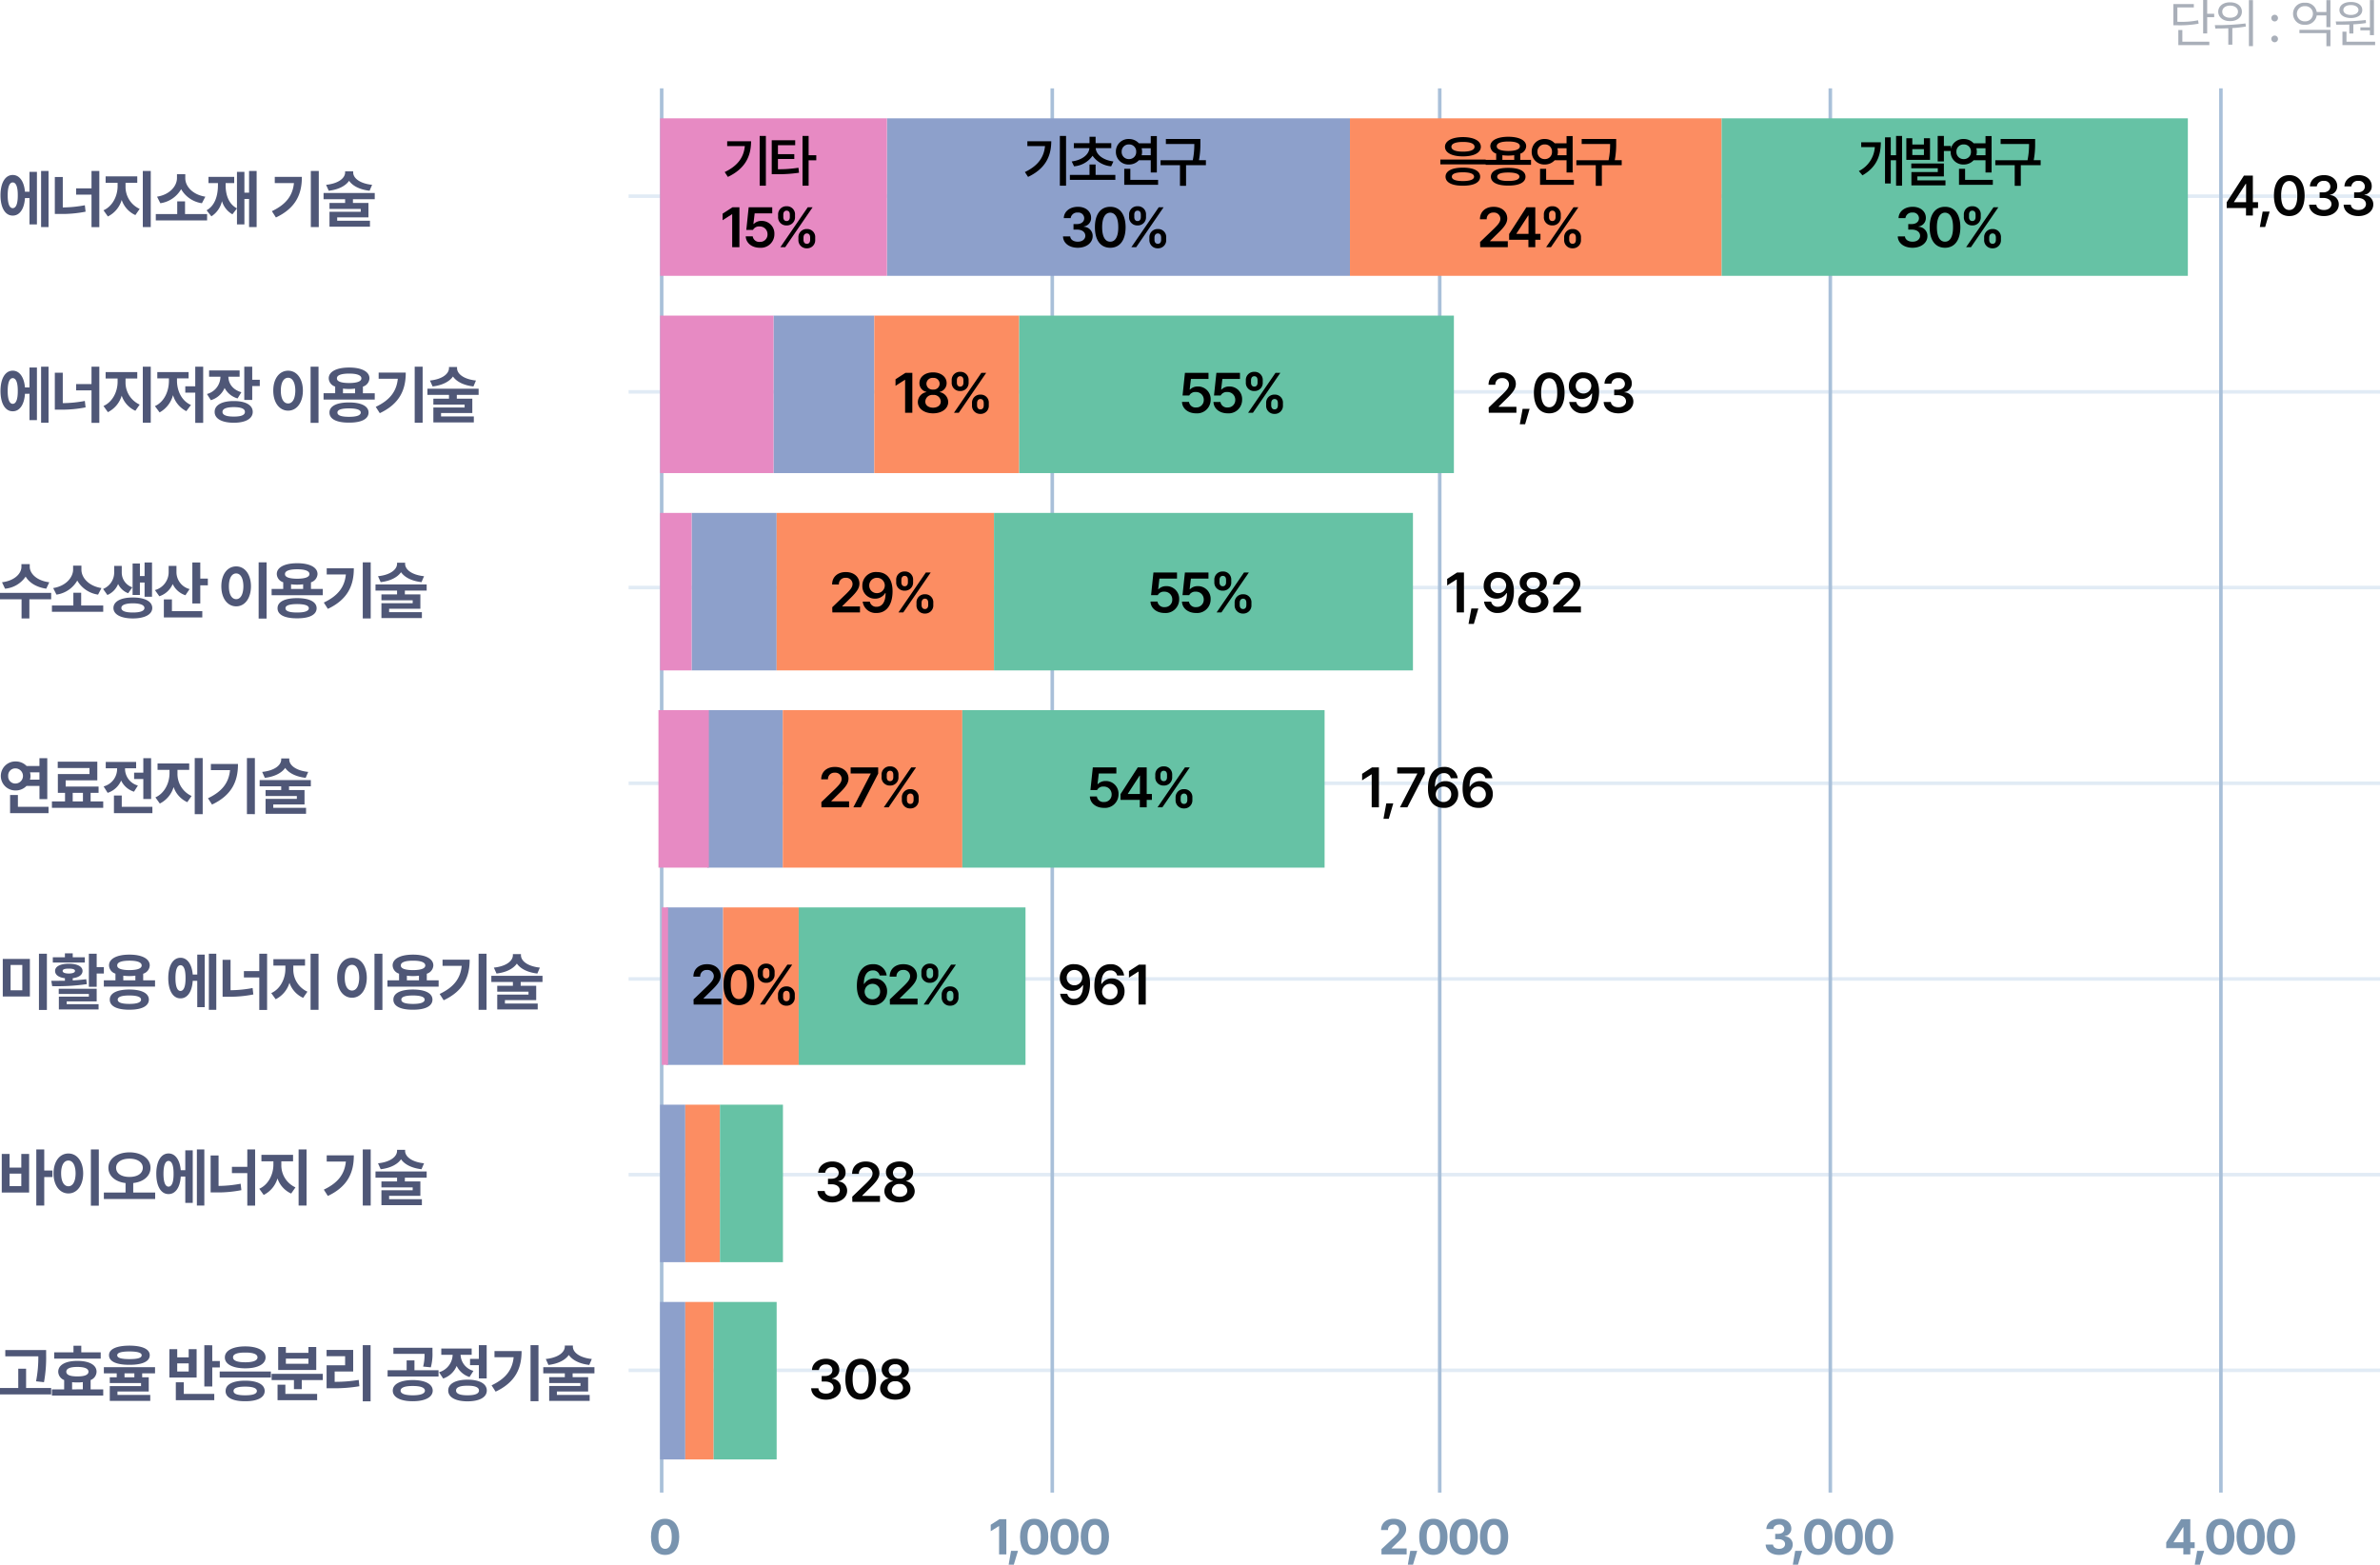
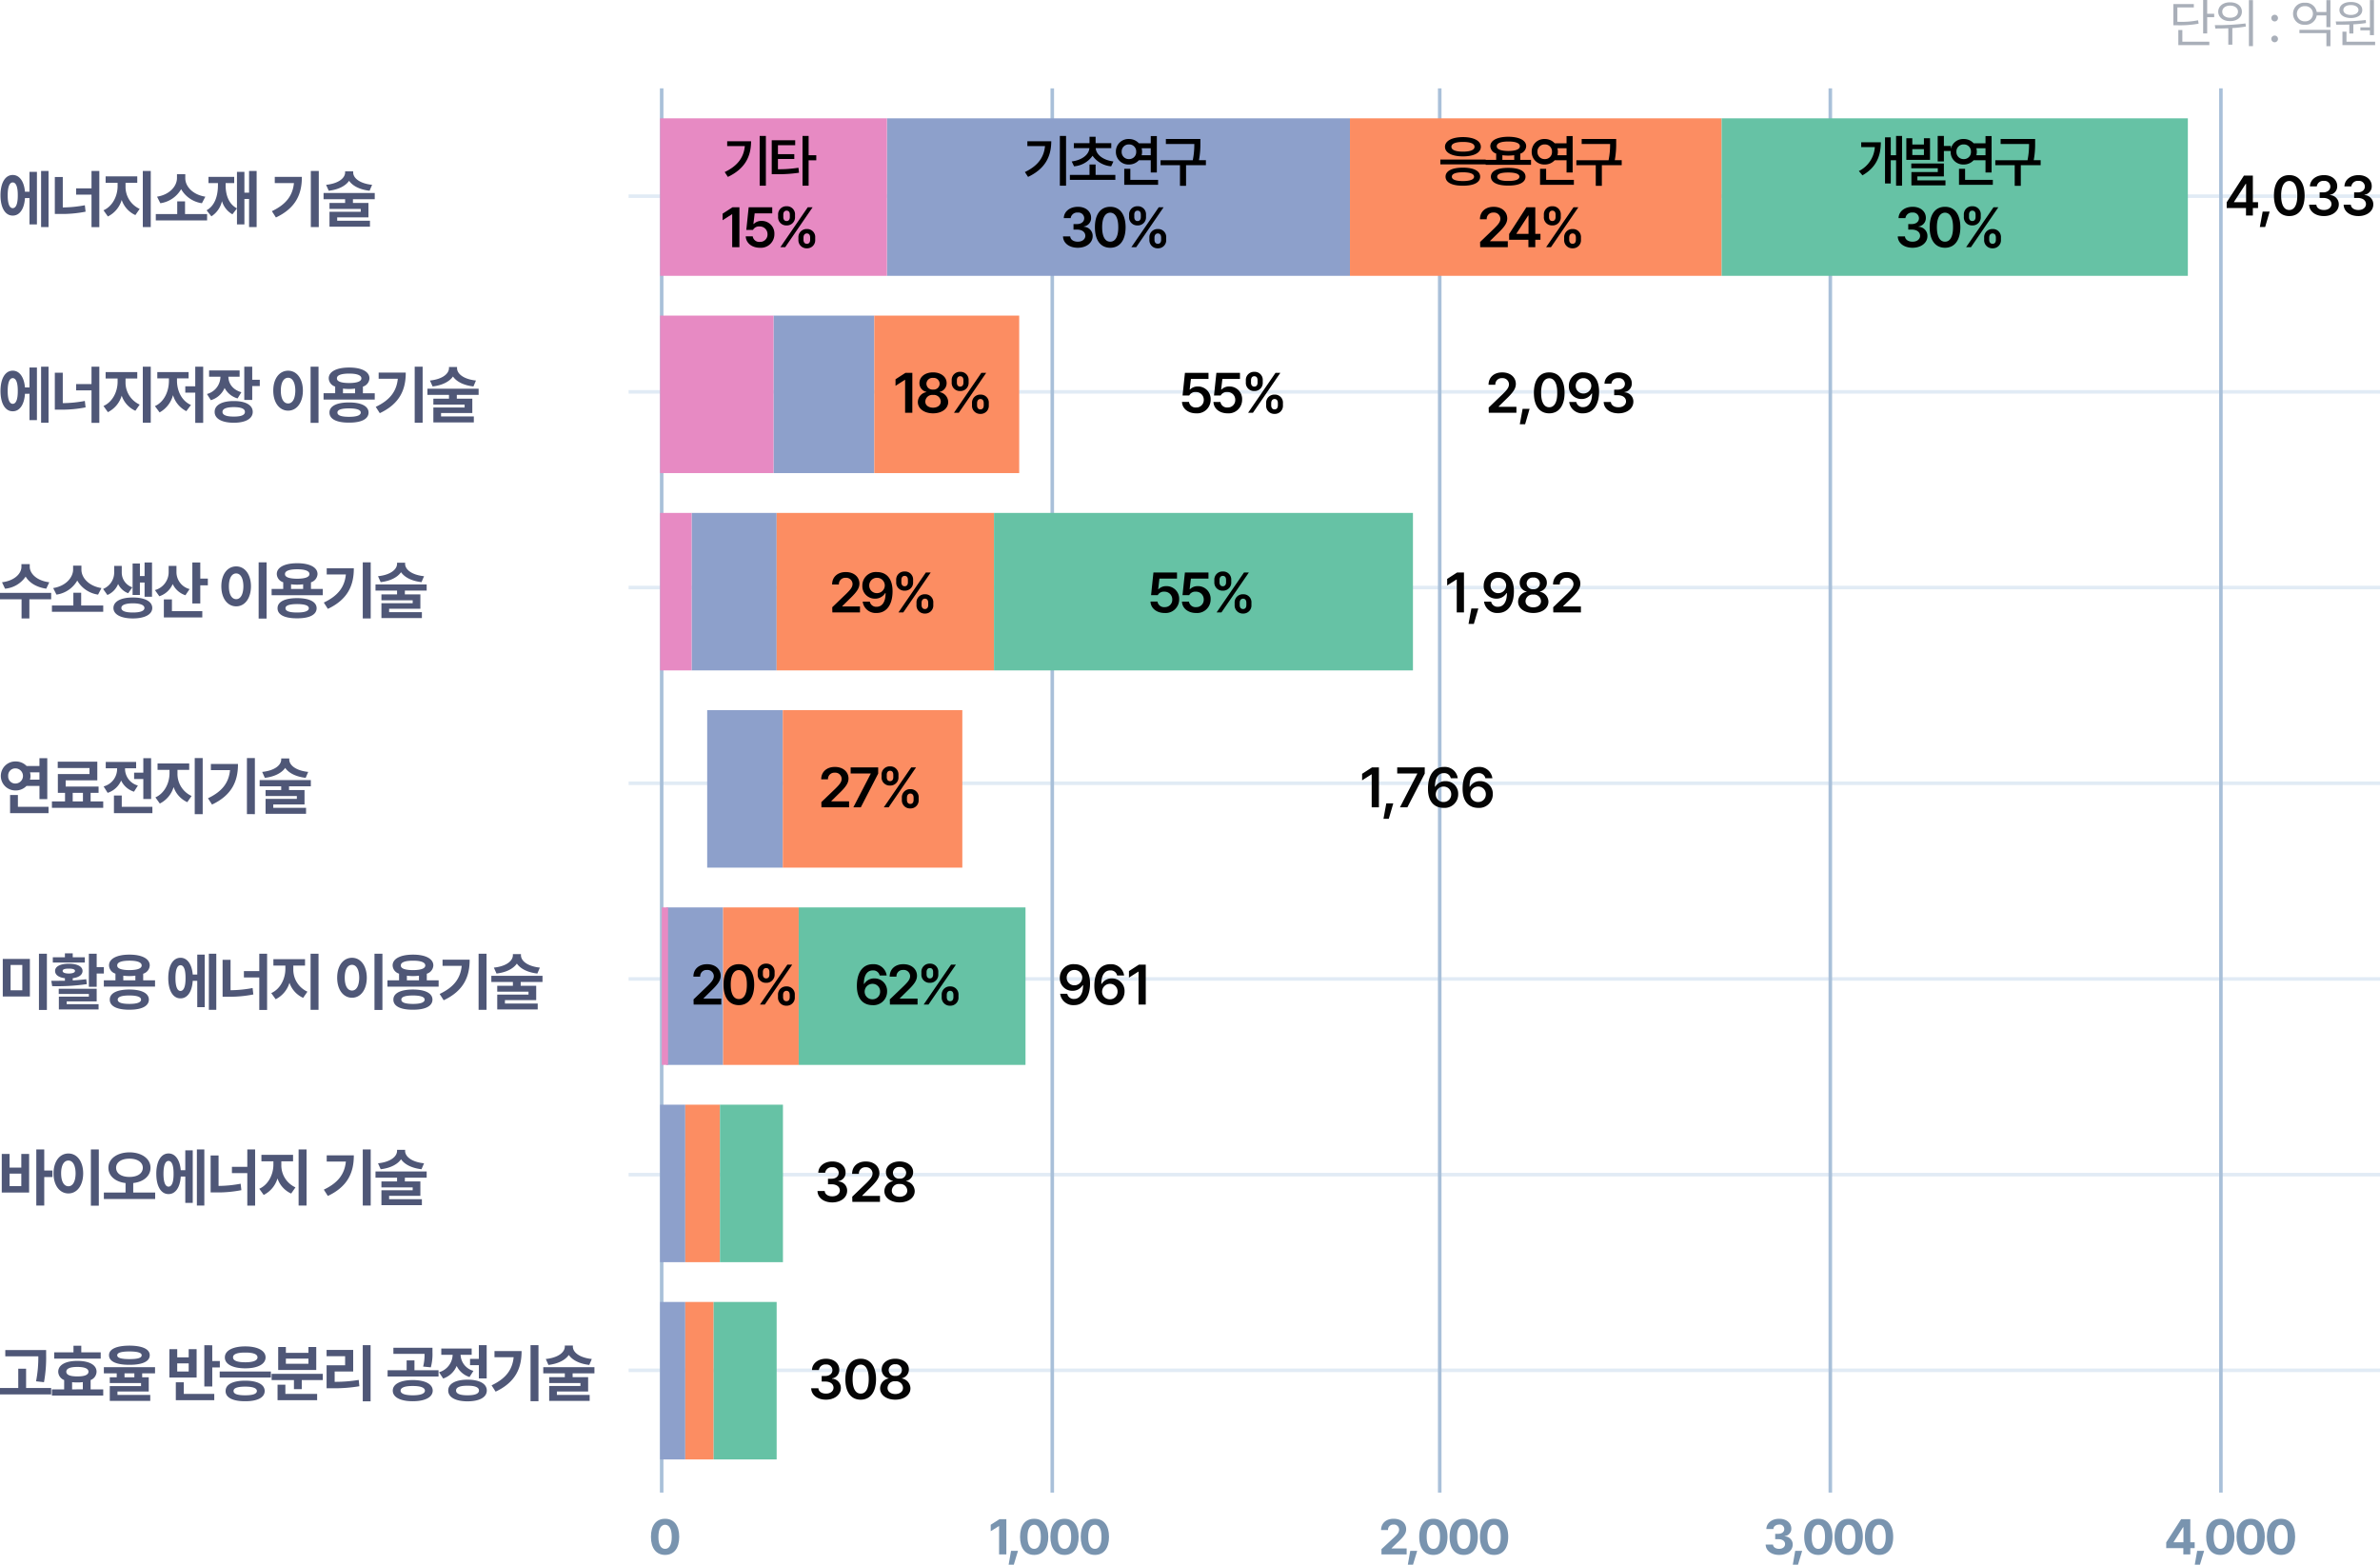
<svg xmlns="http://www.w3.org/2000/svg" width="717.506" height="471.73" viewBox="0 0 717.506 471.73">
  <g id="그룹_1810" data-name="그룹 1810" transform="translate(-242.494 -5562.36)">
    <g id="그룹_1779" data-name="그룹 1779" transform="translate(432 5621.763)">
      <path id="패스_3086" data-name="패스 3086" d="M628.47,266.5h-528v-1.07h528Z" transform="translate(-100.47 87.768)" fill="#e1ebf5" />
      <path id="패스_3087" data-name="패스 3087" d="M628.47,227.035h-528v-1.07h528Z" transform="translate(-100.47 68.237)" fill="#e1ebf5" />
      <path id="패스_3088" data-name="패스 3088" d="M628.47,187.565h-528V186.5h528Z" transform="translate(-100.47 48.707)" fill="#e1ebf5" />
      <path id="패스_3089" data-name="패스 3089" d="M628.47,148.1h-528v-1.07h528Z" transform="translate(-100.47 29.177)" fill="#e1ebf5" />
      <path id="패스_3090" data-name="패스 3090" d="M628.47,108.635h-528v-1.07h528Z" transform="translate(-100.47 9.637)" fill="#e1ebf5" />
      <path id="패스_3091" data-name="패스 3091" d="M628.47,69.165h-528v-1.07h528Z" transform="translate(-100.47 -9.893)" fill="#e1ebf5" />
      <path id="패스_3092" data-name="패스 3092" d="M628.47,30.195h-528v-1.07h528Z" transform="translate(-100.47 -29.923)" fill="#e1ebf5" />
    </g>
    <g id="그룹_1780" data-name="그룹 1780" transform="translate(0 141)">
      <path id="패스_7676" data-name="패스 7676" d="M125.1,428.708h-1.07V5.338h1.07Z" transform="translate(317.405 5442.662)" fill="#a9c0d9" />
      <path id="패스_7680" data-name="패스 7680" d="M125.1,428.708h-1.07V5.338h1.07Z" transform="translate(435.16 5442.662)" fill="#a9c0d9" />
      <path id="패스_7681" data-name="패스 7681" d="M125.1,428.708h-1.07V5.338h1.07Z" transform="translate(551.966 5442.662)" fill="#a9c0d9" />
      <path id="패스_7682" data-name="패스 7682" d="M125.1,428.708h-1.07V5.338h1.07Z" transform="translate(669.721 5442.662)" fill="#a9c0d9" />
      <path id="패스_7683" data-name="패스 7683" d="M125.1,428.708h-1.07V5.338h1.07Z" transform="translate(787.477 5442.662)" fill="#a9c0d9" />
    </g>
    <path id="패스_9257" data-name="패스 9257" d="M15.124-15.2H12.882V1.71h2.242ZM.646-7.866c0,3.8,1.444,6.137,3.686,6.118C6.4-1.729,7.809-3.724,8.018-7.03H9.386V.912h2.242V-14.934H9.386v6H8.018c-.266-3.154-1.672-5.054-3.686-5.054C2.09-13.984.646-11.647.646-7.866Zm2.166,0c0-2.584.57-3.876,1.52-3.876.969,0,1.539,1.292,1.52,3.876.019,2.6-.551,3.876-1.52,3.876C3.382-3.99,2.812-5.263,2.812-7.866ZM30.438-15.2H28.082v5.244H23.446v1.9h4.636v9.8h2.356ZM17.024-2.242h1.444A36.284,36.284,0,0,0,26.3-2.926l-.228-1.938a37.2,37.2,0,0,1-6.65.665v-9.177H17.024Zm21.318-8.322v-1.064h3.534v-1.938H32.338v1.938h3.61v1.064c-.019,2.85-1.463,5.985-4.256,7.22l1.33,1.862A8.177,8.177,0,0,0,37.183-6.46,7.709,7.709,0,0,0,41.306-1.9L42.6-3.762A7.285,7.285,0,0,1,38.342-10.564ZM43.548,1.71h2.394V-15.2H43.548ZM62.928-2.2h-6.65V-6.042H53.922V-2.2h-6.46V-.3H62.928ZM47.842-7.448l.988,1.976A8.622,8.622,0,0,0,55.1-9.709a8.637,8.637,0,0,0,6.27,4.237L62.4-7.448C58.52-8.056,56.354-10.6,56.354-13v-1.216H53.846V-13C53.808-10.621,51.661-8.056,47.842-7.448ZM77.862-15.2h-2.28v6.536H74.176v-6.27H71.934V.912h2.242V-6.764h1.406V1.71h2.28ZM62.776-3.344,64.22-1.52A7.4,7.4,0,0,0,67.412-6.1a6.768,6.768,0,0,0,3.154,3.971l1.368-1.786c-2.546-1.349-3.439-4.142-3.42-7.106v-.532H71.1v-1.862H63.346v1.862H66.2v.532C66.2-7.771,65.341-4.788,62.776-3.344ZM96.6-15.2H94.2V1.71H96.6ZM82.46-3.078l1.216,1.9C89.718-4.028,91.523-8.3,91.5-13.414h-8.17v1.862H89.11C88.73-7.809,86.811-5.149,82.46-3.078Zm24.51-11.666v-.342h-2.432v.342c-.019,1.672-1.938,3.325-5.738,3.724l.8,1.786c2.907-.342,5.054-1.444,6.137-3,1.083,1.558,3.23,2.66,6.175,3l.76-1.786C108.908-11.419,106.97-13.072,106.97-14.744ZM98.04-6.688h6.5v1.14H99.826v1.786h9.424v.874H99.826V1.6h12.2V-.19h-9.88V-1.216h9.424V-5.548h-4.674v-1.14h6.574V-8.55H98.04ZM15.124,43.8H12.882V60.71h2.242ZM.646,51.134c0,3.8,1.444,6.137,3.686,6.118,2.071.019,3.477-1.976,3.686-5.282H9.386v7.942h2.242V44.066H9.386v6H8.018c-.266-3.154-1.672-5.054-3.686-5.054C2.09,45.016.646,47.353.646,51.134Zm2.166,0c0-2.584.57-3.876,1.52-3.876.969,0,1.539,1.292,1.52,3.876.019,2.6-.551,3.876-1.52,3.876C3.382,55.01,2.812,53.737,2.812,51.134ZM30.438,43.8H28.082v5.244H23.446v1.9h4.636v9.8h2.356ZM17.024,56.758h1.444a36.284,36.284,0,0,0,7.828-.684l-.228-1.938a37.2,37.2,0,0,1-6.65.665V45.624H17.024Zm21.318-8.322V47.372h3.534V45.434H32.338v1.938h3.61v1.064c-.019,2.85-1.463,5.985-4.256,7.22l1.33,1.862a8.177,8.177,0,0,0,4.161-4.978,7.709,7.709,0,0,0,4.123,4.56L42.6,55.238A7.285,7.285,0,0,1,38.342,48.436ZM43.548,60.71h2.394V43.8H43.548ZM61.75,43.8H59.356v5.928h-3v1.9h3v9.12H61.75ZM47.2,55.694l1.406,1.9a8.406,8.406,0,0,0,4.047-5.206,7.929,7.929,0,0,0,4.009,4.826l1.406-1.862c-2.85-1.235-4.218-4.332-4.218-7.3v-.722h3.5v-1.9H47.918v1.9h3.5v.722C51.414,51.191,50.046,54.4,47.2,55.694ZM72.732,44.94h-9.2v1.9h3.42a5.452,5.452,0,0,1-4.066,5.206l1.178,1.862a6.55,6.55,0,0,0,4.142-3.686,6.384,6.384,0,0,0,3.914,3.154l1.14-1.862c-2.717-.8-3.895-2.717-3.914-4.674h3.382Zm-7.524,12.5c-.019,2.052,2.2,3.268,5.776,3.268,3.515,0,5.7-1.216,5.7-3.268,0-2.071-2.185-3.287-5.7-3.268C67.412,54.155,65.189,55.371,65.208,57.442Zm2.356,0c0-.969,1.216-1.425,3.42-1.444,2.185.019,3.363.475,3.344,1.444.019.95-1.159,1.425-3.344,1.406C68.78,58.867,67.564,58.392,67.564,57.442Zm6.574-3.61h2.394v-4.18h2.28v-1.9h-2.28V43.8H74.138ZM96.52,43.8H94.126V60.748H96.52ZM82.878,51.02c0,3.7,1.9,6.042,4.484,6.042,2.546,0,4.427-2.337,4.446-6.042-.019-3.686-1.9-6-4.446-6C84.778,45.016,82.878,47.334,82.878,51.02Zm2.28,0c0-2.508.893-3.876,2.2-3.876,1.273,0,2.147,1.368,2.166,3.876-.019,2.527-.893,3.876-2.166,3.876C86.051,54.9,85.158,53.547,85.158,51.02Zm28.31.8H109.9v-2a2.757,2.757,0,0,0,1.976-2.489c0-2.052-2.394-3.268-6.118-3.268-3.762,0-6.175,1.216-6.156,3.268a2.686,2.686,0,0,0,1.938,2.47v2.014h-3.5v1.9h15.428ZM99.826,57.632c-.019,1.995,2.2,3.059,5.89,3.04,3.667.019,5.871-1.045,5.89-3.04-.019-1.957-2.223-3.04-5.89-3.04C102.03,54.592,99.807,55.675,99.826,57.632Zm2.242-10.3c-.038-.95,1.292-1.444,3.686-1.444,2.337,0,3.686.494,3.686,1.444,0,.931-1.349,1.387-3.686,1.406C103.36,48.721,102.03,48.265,102.068,47.334Zm.152,10.3c-.019-.836,1.159-1.235,3.5-1.254,2.3.019,3.515.418,3.534,1.254-.019.855-1.235,1.292-3.534,1.292C103.379,58.924,102.2,58.487,102.22,57.632Zm1.672-5.814V50.412a14.2,14.2,0,0,0,1.862.114,13.235,13.235,0,0,0,1.786-.114v1.406ZM127.908,43.8h-2.394V60.71h2.394ZM113.772,55.922l1.216,1.9c6.042-2.85,7.847-7.125,7.828-12.236h-8.17v1.862h5.776C120.042,51.191,118.123,53.851,113.772,55.922Zm24.51-11.666v-.342H135.85v.342c-.019,1.672-1.938,3.325-5.738,3.724l.8,1.786c2.907-.342,5.054-1.444,6.137-3,1.083,1.558,3.23,2.66,6.175,3l.76-1.786C140.22,47.581,138.282,45.928,138.282,44.256Zm-8.93,8.056h6.5v1.14h-4.712v1.786h9.424v.874h-9.424V60.6h12.2V58.81h-9.88V57.784h9.424V53.452h-4.674v-1.14h6.574V50.45H129.352ZM9.462,104.13v-.8H6.954v.8c.019,2-2.014,4.2-5.852,4.674l.912,1.938a8.406,8.406,0,0,0,6.213-3.648c1.083,1.843,3.249,3.211,6.213,3.648l.912-1.938C11.5,108.329,9.462,106.125,9.462,104.13Zm-8.968,9.8h6.5v5.776H9.348v-5.776h6.574V112H.494ZM31.616,115.8h-6.65v-3.838H22.61V115.8H16.15v1.9H31.616ZM16.53,110.552l.988,1.976a8.622,8.622,0,0,0,6.27-4.237,8.637,8.637,0,0,0,6.27,4.237l1.026-1.976c-3.876-.608-6.042-3.154-6.042-5.548v-1.216H22.534V105C22.5,107.379,20.349,109.944,16.53,110.552ZM37.2,105.84v-1.976h-2.28v1.976a5.361,5.361,0,0,1-3.344,4.978l1.292,1.824a5.961,5.961,0,0,0,3.23-3.325,5.509,5.509,0,0,0,3.04,2.793l1.254-1.786A4.692,4.692,0,0,1,37.2,105.84Zm-2.508,10.716c0,1.957,2.28,3.154,5.852,3.154s5.852-1.2,5.852-3.154c0-1.976-2.28-3.173-5.852-3.154C36.974,113.383,34.694,114.58,34.694,116.556Zm2.394,0c-.019-.912,1.254-1.387,3.458-1.406,2.2.019,3.477.494,3.5,1.406-.019.912-1.292,1.368-3.5,1.368S37.069,117.468,37.088,116.556Zm3.382-3.914h2.2V108.88H44.08v4.294h2.242V102.838H44.08v4.1H42.674v-3.8h-2.2Zm13.224-6.916v-1.862H51.338v1.824A5.6,5.6,0,0,1,47.2,111.16l1.33,1.862a6.639,6.639,0,0,0,4.028-3.686,6.433,6.433,0,0,0,3.838,3.382l1.254-1.862A5.278,5.278,0,0,1,53.694,105.726Zm-3.8,13.68h11.59v-1.9H52.326v-3.534H49.894Zm8.588-4.218h2.394v-5.472h2.28V107.7h-2.28v-4.864H58.482ZM80.864,102.8H78.47v16.948h2.394Zm-13.642,7.22c0,3.705,1.9,6.042,4.484,6.042,2.546,0,4.427-2.337,4.446-6.042-.019-3.686-1.9-6-4.446-6C69.122,104.016,67.222,106.334,67.222,110.02Zm2.28,0c0-2.508.893-3.876,2.2-3.876,1.273,0,2.147,1.368,2.166,3.876-.019,2.527-.893,3.876-2.166,3.876C70.4,113.9,69.5,112.547,69.5,110.02Zm28.31.8H94.24v-2a2.757,2.757,0,0,0,1.976-2.489c0-2.052-2.394-3.268-6.118-3.268-3.762,0-6.175,1.216-6.156,3.268a2.686,2.686,0,0,0,1.938,2.47v2.014h-3.5v1.9H97.812ZM84.17,116.632c-.019,1.995,2.2,3.059,5.89,3.04,3.667.019,5.871-1.045,5.89-3.04-.019-1.957-2.223-3.04-5.89-3.04C86.374,113.592,84.151,114.675,84.17,116.632Zm2.242-10.3c-.038-.95,1.292-1.444,3.686-1.444,2.337,0,3.686.494,3.686,1.444,0,.931-1.349,1.387-3.686,1.406C87.7,107.721,86.374,107.265,86.412,106.334Zm.152,10.3c-.019-.836,1.159-1.235,3.5-1.254,2.3.019,3.515.418,3.534,1.254-.019.855-1.235,1.292-3.534,1.292C87.723,117.924,86.545,117.487,86.564,116.632Zm1.672-5.814v-1.406a14.2,14.2,0,0,0,1.862.114,13.235,13.235,0,0,0,1.786-.114v1.406Zm24.016-8.018h-2.394v16.91h2.394ZM98.116,114.922l1.216,1.9c6.042-2.85,7.847-7.125,7.828-12.236H98.99v1.862h5.776C104.386,110.191,102.467,112.851,98.116,114.922Zm24.51-11.666v-.342h-2.432v.342c-.019,1.672-1.938,3.325-5.738,3.724l.8,1.786c2.907-.342,5.054-1.444,6.137-3,1.083,1.558,3.23,2.66,6.175,3l.76-1.786C124.564,106.581,122.626,104.928,122.626,103.256Zm-8.93,8.056h6.5v1.14h-4.712v1.786h9.424v.874h-9.424V119.6h12.2V117.81H117.8v-1.026h9.424v-4.332H122.55v-1.14h6.574V109.45H113.7ZM14.744,161.838H12.388v2.356H8.512a4.54,4.54,0,0,0-3.306-1.368,4.371,4.371,0,1,0,0,8.74A4.5,4.5,0,0,0,8.493,170.2h3.9v3.99h2.356ZM2.964,167.2a2.124,2.124,0,0,1,2.242-2.28,2.281,2.281,0,0,1,0,4.56A2.134,2.134,0,0,1,2.964,167.2Zm.57,11.21h11.59v-1.9H5.89v-3.572H3.534Zm6-10.108a4.071,4.071,0,0,0,0-2.2h2.85v2.2Zm22.078,6.574h-3.8v-2.584H30.21v-1.9H20.292v-1.862H29.83V162.9H17.9v1.9h9.576v1.824H17.936v5.662H20.1v2.584H16.15v1.938H31.616Zm-9.2,0v-2.584H25.5v2.584Zm23.636-13.034H43.7v4.37H40.926v1.9H43.7v6.042h2.356ZM31.73,170.35l1.216,1.938a6.636,6.636,0,0,0,4.066-3.705,6.432,6.432,0,0,0,3.876,3.363l1.178-1.862a5.236,5.236,0,0,1-3.876-4.94v-.266h3.344v-1.9H32.376v1.9H35.8v.228A5.446,5.446,0,0,1,31.73,170.35Zm3.116,8.056h11.59v-1.9H37.2v-3.42H34.846ZM54,166.436v-1.064h3.534v-1.938H47.994v1.938H51.6v1.064c-.019,2.85-1.463,5.985-4.256,7.22l1.33,1.862a8.177,8.177,0,0,0,4.161-4.978,7.709,7.709,0,0,0,4.123,4.56l1.292-1.862A7.285,7.285,0,0,1,54,166.436ZM59.2,178.71H61.6V161.8H59.2ZM77.33,161.8H74.936v16.91H77.33ZM63.194,173.922l1.216,1.9c6.042-2.85,7.847-7.125,7.828-12.236h-8.17v1.862h5.776C69.464,169.191,67.545,171.851,63.194,173.922ZM87.7,162.256v-.342H85.272v.342c-.019,1.672-1.938,3.325-5.738,3.724l.8,1.786c2.907-.342,5.054-1.444,6.137-3,1.083,1.558,3.23,2.66,6.175,3l.76-1.786C89.642,165.581,87.7,163.928,87.7,162.256Zm-8.93,8.056h6.5v1.14H80.56v1.786h9.424v.874H80.56V178.6h12.2V176.81h-9.88v-1.026H92.3v-4.332H87.628v-1.14H94.2V168.45H78.774ZM9.5,222.358H1.33v11.324H9.5ZM3.686,231.82v-7.638H7.22v7.638Zm8.55,5.928H14.63V220.8H12.236ZM29.64,220.8H27.284v9.956H29.64v-3.99h2.166v-1.938H29.64Zm-13.68,8.17.266,1.6a62.141,62.141,0,0,0,10.45-.608l-.19-1.482c-1.292.171-2.679.285-4.066.361v-.665c1.824-.228,2.945-.988,2.964-2.2-.019-1.368-1.634-2.166-4.142-2.166-2.527,0-4.142.8-4.142,2.166,0,1.216,1.121,1.976,2.964,2.2v.76C18.6,228.951,17.195,228.97,15.96,228.97Zm.456-5.51h9.652v-1.6H22.42v-1.178H20.064v1.178H16.416Zm1.786,9.462h9.082v.8H18.24V237.6H30.21V236H20.6v-.836H29.64v-3.8H18.2Zm1.178-6.954c-.019-.475.665-.684,1.862-.684,1.178,0,1.862.209,1.862.684,0,.513-.684.779-1.862.8C20.045,226.747,19.361,226.481,19.38,225.968Zm27.854,2.85H43.662v-1.995a2.757,2.757,0,0,0,1.976-2.489c0-2.052-2.394-3.268-6.118-3.268-3.762,0-6.175,1.216-6.156,3.268A2.686,2.686,0,0,0,35.3,226.8v2.014h-3.5v1.9H47.234Zm-13.642,5.814c-.019,1.995,2.2,3.059,5.89,3.04,3.667.019,5.871-1.045,5.89-3.04-.019-1.957-2.223-3.04-5.89-3.04C35.8,231.592,33.573,232.675,33.592,234.632Zm2.242-10.3c-.038-.95,1.292-1.444,3.686-1.444,2.337,0,3.686.494,3.686,1.444,0,.931-1.349,1.387-3.686,1.406C37.126,225.721,35.8,225.265,35.834,224.334Zm.152,10.3c-.019-.836,1.159-1.235,3.5-1.254,2.3.019,3.515.418,3.534,1.254-.019.855-1.235,1.292-3.534,1.292C37.145,235.924,35.967,235.487,35.986,234.632Zm1.672-5.814v-1.406a14.2,14.2,0,0,0,1.862.114,13.234,13.234,0,0,0,1.786-.114v1.406ZM65.7,220.8H63.46v16.91H65.7Zm-14.478,7.334c0,3.8,1.444,6.137,3.686,6.118,2.071.019,3.477-1.976,3.686-5.282h1.368v7.942h2.242V221.066H59.964v6H58.6c-.266-3.154-1.672-5.054-3.686-5.054C52.668,222.016,51.224,224.353,51.224,228.134Zm2.166,0c0-2.584.57-3.876,1.52-3.876.969,0,1.539,1.292,1.52,3.876.019,2.6-.551,3.876-1.52,3.876C53.96,232.01,53.39,230.737,53.39,228.134ZM81.016,220.8H78.66v5.244H74.024v1.9H78.66v9.8h2.356ZM67.6,233.758h1.444a36.284,36.284,0,0,0,7.828-.684l-.228-1.938A37.2,37.2,0,0,1,70,231.8v-9.177H67.6Zm21.318-8.322v-1.064h3.534v-1.938H82.916v1.938h3.61v1.064c-.019,2.85-1.463,5.985-4.256,7.22l1.33,1.862a8.177,8.177,0,0,0,4.161-4.978,7.709,7.709,0,0,0,4.123,4.56l1.292-1.862A7.285,7.285,0,0,1,88.92,225.436Zm5.206,12.274H96.52V220.8H94.126Zm21.66-16.91h-2.394v16.948h2.394Zm-13.642,7.22c0,3.705,1.9,6.042,4.484,6.042,2.546,0,4.427-2.337,4.446-6.042-.019-3.686-1.9-6-4.446-6C104.044,222.016,102.144,224.334,102.144,228.02Zm2.28,0c0-2.508.893-3.876,2.2-3.876,1.273,0,2.147,1.368,2.166,3.876-.019,2.527-.893,3.876-2.166,3.876C105.317,231.9,104.424,230.547,104.424,228.02Zm28.31.8h-3.572v-1.995a2.757,2.757,0,0,0,1.976-2.489c0-2.052-2.394-3.268-6.118-3.268-3.762,0-6.175,1.216-6.156,3.268a2.686,2.686,0,0,0,1.938,2.47v2.014h-3.5v1.9h15.428Zm-13.642,5.814c-.019,1.995,2.2,3.059,5.89,3.04,3.667.019,5.871-1.045,5.89-3.04-.019-1.957-2.223-3.04-5.89-3.04C121.3,231.592,119.073,232.675,119.092,234.632Zm2.242-10.3c-.038-.95,1.292-1.444,3.686-1.444,2.337,0,3.686.494,3.686,1.444,0,.931-1.349,1.387-3.686,1.406C122.626,225.721,121.3,225.265,121.334,224.334Zm.152,10.3c-.019-.836,1.159-1.235,3.5-1.254,2.3.019,3.515.418,3.534,1.254-.019.855-1.235,1.292-3.534,1.292C122.645,235.924,121.467,235.487,121.486,234.632Zm1.672-5.814v-1.406a14.2,14.2,0,0,0,1.862.114,13.234,13.234,0,0,0,1.786-.114v1.406Zm24.016-8.018H144.78v16.91h2.394Zm-14.136,12.122,1.216,1.9c6.042-2.85,7.847-7.125,7.828-12.236h-8.17v1.862h5.776C139.308,228.191,137.389,230.851,133.038,232.922Zm24.51-11.666v-.342h-2.432v.342c-.019,1.672-1.938,3.325-5.738,3.724l.8,1.786c2.907-.342,5.054-1.444,6.137-3,1.083,1.558,3.23,2.66,6.175,3l.76-1.786C159.486,224.581,157.548,222.928,157.548,221.256Zm-8.93,8.056h6.5v1.14H150.4v1.786h9.424v.874H150.4V237.6h12.2V235.81h-9.88v-1.026h9.424v-4.332h-4.674v-1.14h6.574V227.45H148.618ZM13.832,279.8H11.438v16.91h2.394v-8.588H16.3v-1.976h-2.47Zm-12.806,13H9.272V281.168H6.916v4.1H3.382v-4.1H1.026Zm2.356-1.938V287.1H6.916v3.762Zm26.9-11.058H27.892v16.948h2.394Zm-13.642,7.22c0,3.705,1.9,6.042,4.484,6.042,2.546,0,4.427-2.337,4.446-6.042-.019-3.686-1.9-6-4.446-6C18.544,281.016,16.644,283.334,16.644,287.02Zm2.28,0c0-2.508.893-3.876,2.2-3.876,1.273,0,2.147,1.368,2.166,3.876-.019,2.527-.893,3.876-2.166,3.876C19.817,290.9,18.924,289.547,18.924,287.02Zm20.6-6.346c-3.629.019-6.346,1.862-6.346,4.636,0,2.546,2.147,4.256,5.168,4.617V292.8H31.806v1.938H47.272V292.8H40.66v-2.869c3.04-.342,5.206-2.052,5.206-4.617C45.866,282.536,43.149,280.693,39.52,280.674Zm-4.028,4.636c.019-1.691,1.653-2.736,4.028-2.736,2.356,0,4.009,1.045,4.028,2.736-.019,1.786-1.672,2.774-4.028,2.774C37.145,288.084,35.511,287.1,35.492,285.31Zm26.6-5.51H59.85v16.91h2.242Zm-14.478,7.334c0,3.8,1.444,6.137,3.686,6.118,2.071.019,3.477-1.976,3.686-5.282h1.368v7.942H58.6V280.066H56.354v6H54.986c-.266-3.154-1.672-5.054-3.686-5.054C49.058,281.016,47.614,283.353,47.614,287.134Zm2.166,0c0-2.584.57-3.876,1.52-3.876.969,0,1.539,1.292,1.52,3.876.019,2.6-.551,3.876-1.52,3.876C50.35,291.01,49.78,289.737,49.78,287.134ZM77.406,279.8H75.05v5.244H70.414v1.9H75.05v9.8h2.356ZM63.992,292.758h1.444a36.282,36.282,0,0,0,7.828-.684l-.228-1.938a37.2,37.2,0,0,1-6.65.665v-9.177H63.992Zm21.318-8.322v-1.064h3.534v-1.938H79.306v1.938h3.61v1.064c-.019,2.85-1.463,5.985-4.256,7.22l1.33,1.862a8.177,8.177,0,0,0,4.161-4.978,7.709,7.709,0,0,0,4.123,4.56l1.292-1.862A7.285,7.285,0,0,1,85.31,284.436Zm5.206,12.274H92.91V279.8H90.516Zm21.736-16.91h-2.394v16.91h2.394ZM98.116,291.922l1.216,1.9c6.042-2.85,7.847-7.125,7.828-12.236H98.99v1.862h5.776C104.386,287.191,102.467,289.851,98.116,291.922Zm24.51-11.666v-.342h-2.432v.342c-.019,1.672-1.938,3.325-5.738,3.724l.8,1.786c2.907-.342,5.054-1.444,6.137-3,1.083,1.558,3.23,2.66,6.175,3l.76-1.786C124.564,283.581,122.626,281.928,122.626,280.256Zm-8.93,8.056h6.5v1.14h-4.712v1.786h9.424v.874h-9.424V296.6h12.2V294.81H117.8v-1.026h9.424v-4.332H122.55v-1.14h6.574V286.45H113.7ZM14.4,340.282H2.09v1.9h9.956a37.669,37.669,0,0,1-.684,7.524l2.394.266a41.144,41.144,0,0,0,.646-8.094ZM.494,353.658H15.922V351.72H8.36v-5.814H6v5.814H.494Zm30.362-12.692H25V338.99H22.648v1.976H16.834v1.9H30.856ZM16.15,354H31.616v-1.862h-3.8v-2.812a2.76,2.76,0,0,0,1.786-2.508c0-2.052-2.223-3.268-5.776-3.268s-5.776,1.216-5.776,3.268a2.76,2.76,0,0,0,1.786,2.508v2.812H16.15Zm4.332-7.182c0-.969,1.159-1.444,3.344-1.444,2.147,0,3.325.475,3.344,1.444-.019.95-1.2,1.425-3.344,1.406C21.641,348.243,20.482,347.768,20.482,346.818Zm1.748,5.32v-2.166a14.047,14.047,0,0,0,1.6.076,11.128,11.128,0,0,0,1.634-.1v2.185Zm17.29-13.186c-3.914.019-6.175,1.045-6.156,2.888-.019,1.881,2.242,2.907,6.156,2.888,3.876.019,6.118-1.007,6.118-2.888C45.638,340,43.4,338.971,39.52,338.952Zm-7.714,8.36h3.876v1.178h-2.09v1.748h9.424v.912H33.592V355.6h12.2V353.81H35.91v-1.026h9.424V348.49H43.358v-1.178h3.876V345.45H31.806Zm4.028-5.472c0-.741,1.2-1.121,3.686-1.14,2.489.019,3.686.4,3.686,1.14,0,.836-1.2,1.159-3.686,1.178C37.031,343,35.834,342.676,35.834,341.84Zm2.2,6.65v-1.178H41v1.178Zm26.448-9.652H62.092v12.426h2.394v-5.738h2.28v-1.938h-2.28Zm-12.92,9.728h8.208v-8.55H57.38v2.47H53.922v-2.47H51.566Zm1.938,6.84h11.59v-1.9H55.9v-3.5H53.5Zm.418-8.664V344.31H57.38v2.432Zm28.234,0H66.728v1.824H82.156Zm-13.87-4.256c-.019,2.071,2.413,3.306,6.156,3.306,3.705,0,6.118-1.235,6.118-3.306,0-2.033-2.413-3.306-6.118-3.306C70.7,339.18,68.267,340.453,68.286,342.486Zm.228,10.146c-.019,2,2.2,3.1,5.89,3.078,3.667.019,5.871-1.083,5.89-3.078-.019-1.995-2.223-3.116-5.89-3.116C70.718,349.516,68.5,350.637,68.514,352.632Zm2.242-10.146c-.038-.988,1.311-1.463,3.686-1.444,2.318-.019,3.686.456,3.686,1.444s-1.368,1.482-3.686,1.482C72.067,343.968,70.718,343.474,70.756,342.486Zm.152,10.146c-.019-.893,1.159-1.311,3.5-1.33,2.3.019,3.515.437,3.534,1.33-.019.874-1.235,1.292-3.534,1.292C72.067,353.924,70.889,353.506,70.908,352.632Zm26.9-5.168H82.384v1.862H89.11v2.736h2.356v-2.736h6.346ZM84.17,355.406H96.1v-1.9H86.526v-2.774H84.17Zm.19-9.12H95.836V339.37H93.48v1.748h-6.8V339.37H84.36Zm2.318-1.862v-1.558h6.8v1.558Zm25.536-5.624h-2.356v16.948h2.356Zm-13.262,13h1.52a45.317,45.317,0,0,0,8.36-.608l-.19-1.9a43.677,43.677,0,0,1-7.258.57v-3.116h5.586v-6.5H98.952v1.9h5.586v2.736H98.952Zm25.954-2.47c-3.648.019-6,1.178-6,3.192s2.356,3.192,6,3.192c3.7,0,6.023-1.178,6.042-3.192C130.929,350.5,128.611,349.345,124.906,349.326Zm-7.562-1.064H132.7v-1.9h-7.258V343.4h-2.356v2.964h-5.738Zm1.748-6.84h9.386a13.949,13.949,0,0,1-.418,3.838l2.318.228a15.468,15.468,0,0,0,.494-4.522V339.6h-11.78Zm2.166,11.1c0-.931,1.33-1.425,3.648-1.406,2.337-.019,3.686.475,3.686,1.406s-1.349,1.387-3.686,1.406C122.588,353.9,121.258,353.449,121.258,352.518ZM147.212,338.8h-2.356v4.142H142.2v1.9h2.66v3.99h2.356Zm-14.364,8.17,1.254,1.9a6.725,6.725,0,0,0,4.066-3.8,6.451,6.451,0,0,0,3.876,3.344l1.178-1.862a5.214,5.214,0,0,1-3.876-4.826h3.344v-1.9h-9.158v1.9h3.42A5.631,5.631,0,0,1,132.848,346.97Zm2.774,5.51c0,2.052,2.2,3.249,5.814,3.268,3.61-.019,5.814-1.216,5.814-3.268s-2.2-3.249-5.814-3.268C137.826,349.231,135.622,350.428,135.622,352.48Zm2.356,0c0-.969,1.216-1.463,3.458-1.444,2.242-.019,3.458.475,3.458,1.444s-1.216,1.444-3.458,1.444S137.978,353.449,137.978,352.48ZM162.83,338.8h-2.394v16.91h2.394Zm-14.136,12.122,1.216,1.9c6.042-2.85,7.847-7.125,7.828-12.236h-8.17v1.862h5.776C154.964,346.191,153.045,348.851,148.694,350.922Zm24.51-11.666v-.342h-2.432v.342c-.019,1.672-1.938,3.325-5.738,3.724l.8,1.786c2.907-.342,5.054-1.444,6.137-3,1.083,1.558,3.23,2.66,6.175,3l.76-1.786C175.142,342.581,173.2,340.928,173.2,339.256Zm-8.93,8.056h6.5v1.14H166.06v1.786h9.424v.874H166.06V355.6h12.2V353.81h-9.88v-1.026H177.8v-4.332h-4.674v-1.14H179.7V345.45H164.274Z" transform="translate(242 5629.104)" fill="#4f5777" />
    <path id="패스_9256" data-name="패스 9256" d="M0,.15c2.655,0,4.26-1.965,4.26-5.46,0-3.45-1.62-5.445-4.26-5.43-2.64-.015-4.26,1.965-4.26,5.43S-2.655.15,0,.15ZM-2.01-5.31c0-2.415.8-3.63,2.01-3.63S2.01-7.725,2.01-5.31C2.025-2.85,1.23-1.68,0-1.68S-2.025-2.85-2.01-5.31Z" transform="translate(443 6031)" fill="#7994af" />
    <path id="패스_9255" data-name="패스 9255" d="M-19.028,0h7.59V-1.8h-4.53v-.09l1.59-1.56c2.2-1.965,2.79-2.955,2.79-4.17,0-1.845-1.515-3.135-3.78-3.12-2.235-.015-3.78,1.32-3.78,3.39h2.1A1.543,1.543,0,0,1-15.4-9a1.523,1.523,0,0,1,1.68,1.53c0,.84-.525,1.425-1.53,2.37l-3.78,3.51Zm10.77-1.08h-2.1l-.72,4.17h1.56ZM-3.383.15C-.727.15.877-1.815.877-5.31c0-3.45-1.62-5.445-4.26-5.43-2.64-.015-4.26,1.965-4.26,5.43S-6.038.15-3.383.15Zm-2.01-5.46c0-2.415.8-3.63,2.01-3.63s2.01,1.215,2.01,3.63c.015,2.46-.78,3.63-2.01,3.63S-5.408-2.85-5.393-5.31ZM5.767.15c2.655,0,4.26-1.965,4.26-5.46,0-3.45-1.62-5.445-4.26-5.43-2.64-.015-4.26,1.965-4.26,5.43S3.112.15,5.767.15ZM3.757-5.31c0-2.415.8-3.63,2.01-3.63s2.01,1.215,2.01,3.63C7.792-2.85,7-1.68,5.767-1.68S3.742-2.85,3.757-5.31ZM14.917.15c2.655,0,4.26-1.965,4.26-5.46,0-3.45-1.62-5.445-4.26-5.43-2.64-.015-4.26,1.965-4.26,5.43S12.262.15,14.917.15Zm-2.01-5.46c0-2.415.8-3.63,2.01-3.63s2.01,1.215,2.01,3.63c.015,2.46-.78,3.63-2.01,3.63S12.892-2.85,12.907-5.31Z" transform="translate(678 6031)" fill="#7994af" />
    <path id="패스_9254" data-name="패스 9254" d="M-15.157.15c2.385,0,4.11-1.305,4.11-3.12a2.419,2.419,0,0,0-2.43-2.46v-.09a2.231,2.231,0,0,0,2.01-2.25c.015-1.665-1.455-2.985-3.66-2.97C-17.3-10.755-18.952-9.48-19-7.65h2.13c.015-.825.8-1.35,1.74-1.35A1.362,1.362,0,0,1-13.6-7.65c.015.855-.7,1.425-1.77,1.44h-.96v1.62h.96c1.26,0,2.025.615,2.01,1.47.015.855-.735,1.44-1.8,1.44-1.02,0-1.785-.525-1.83-1.29h-2.22C-19.163-1.14-17.5.15-15.157.15ZM-8.2-1.08h-2.1l-.72,4.17h1.56ZM-3.322.15C-.667.15.938-1.815.938-5.31c0-3.45-1.62-5.445-4.26-5.43-2.64-.015-4.26,1.965-4.26,5.43S-5.977.15-3.322.15Zm-2.01-5.46c0-2.415.8-3.63,2.01-3.63s2.01,1.215,2.01,3.63c.015,2.46-.78,3.63-2.01,3.63S-5.347-2.85-5.332-5.31ZM5.828.15c2.655,0,4.26-1.965,4.26-5.46,0-3.45-1.62-5.445-4.26-5.43-2.64-.015-4.26,1.965-4.26,5.43S3.173.15,5.828.15ZM3.818-5.31c0-2.415.8-3.63,2.01-3.63s2.01,1.215,2.01,3.63c.015,2.46-.78,3.63-2.01,3.63S3.8-2.85,3.818-5.31ZM14.978.15c2.655,0,4.26-1.965,4.26-5.46,0-3.45-1.62-5.445-4.26-5.43-2.64-.015-4.26,1.965-4.26,5.43S12.323.15,14.978.15Zm-2.01-5.46c0-2.415.8-3.63,2.01-3.63s2.01,1.215,2.01,3.63c.015,2.46-.78,3.63-2.01,3.63S12.953-2.85,12.968-5.31Z" transform="translate(794 6031)" fill="#7994af" />
    <path id="패스_9253" data-name="패스 9253" d="M-19.448-1.89h5.16V0h2.1V-1.89h1.32V-3.66h-1.32v-6.96h-2.76l-4.5,6.99Zm2.22-1.77v-.06l2.85-4.47h.12v4.53Zm9.21,2.58h-2.1l-.72,4.17h1.56ZM-3.142.15c2.655,0,4.26-1.965,4.26-5.46,0-3.45-1.62-5.445-4.26-5.43-2.64-.015-4.26,1.965-4.26,5.43S-5.8.15-3.142.15Zm-2.01-5.46c0-2.415.8-3.63,2.01-3.63s2.01,1.215,2.01,3.63c.015,2.46-.78,3.63-2.01,3.63S-5.167-2.85-5.152-5.31ZM6.008.15c2.655,0,4.26-1.965,4.26-5.46,0-3.45-1.62-5.445-4.26-5.43-2.64-.015-4.26,1.965-4.26,5.43S3.353.15,6.008.15ZM4-5.31c0-2.415.8-3.63,2.01-3.63s2.01,1.215,2.01,3.63c.015,2.46-.78,3.63-2.01,3.63S3.983-2.85,4-5.31ZM15.158.15c2.655,0,4.26-1.965,4.26-5.46,0-3.45-1.62-5.445-4.26-5.43-2.64-.015-4.26,1.965-4.26,5.43S12.5.15,15.158.15Zm-2.01-5.46c0-2.415.8-3.63,2.01-3.63s2.01,1.215,2.01,3.63c.015,2.46-.78,3.63-2.01,3.63S13.133-2.85,13.148-5.31Z" transform="translate(915 6031)" fill="#7994af" />
    <path id="패스_9252" data-name="패스 9252" d="M-13.118-10.62h-2.07l-2.64,1.68v1.95l2.43-1.53h.09V0h2.19Zm3.51,9.54h-2.1l-.72,4.17h1.56ZM-4.732.15c2.655,0,4.26-1.965,4.26-5.46,0-3.45-1.62-5.445-4.26-5.43-2.64-.015-4.26,1.965-4.26,5.43S-7.387.15-4.732.15Zm-2.01-5.46c0-2.415.8-3.63,2.01-3.63s2.01,1.215,2.01,3.63c.015,2.46-.78,3.63-2.01,3.63S-6.757-2.85-6.742-5.31ZM4.418.15c2.655,0,4.26-1.965,4.26-5.46,0-3.45-1.62-5.445-4.26-5.43C1.778-10.755.158-8.775.158-5.31S1.763.15,4.418.15ZM2.408-5.31c0-2.415.8-3.63,2.01-3.63s2.01,1.215,2.01,3.63c.015,2.46-.78,3.63-2.01,3.63S2.393-2.85,2.408-5.31ZM13.568.15c2.655,0,4.26-1.965,4.26-5.46,0-3.45-1.62-5.445-4.26-5.43-2.64-.015-4.26,1.965-4.26,5.43S10.913.15,13.568.15Zm-2.01-5.46c0-2.415.8-3.63,2.01-3.63s2.01,1.215,2.01,3.63c.015,2.46-.78,3.63-2.01,3.63S11.543-2.85,11.558-5.31Z" transform="translate(559 6031)" fill="#7994af" />
    <path id="패스_9251" data-name="패스 9251" d="M.782-2.244H6.6V0H8.67V-2.244h1.564V-4.012H8.67v-8.024H5.984L.782-3.978Zm2.21-1.768v-.1l3.536-5.44h.1v5.542ZM13.736-1.19H11.628l-.85,4.658h1.6ZM19.652.17c2.873,0,4.607-2.244,4.624-6.188-.017-3.91-1.751-6.171-4.624-6.154-2.89-.017-4.624,2.244-4.624,6.154C15.028-2.074,16.745.17,19.652.17ZM17.2-6.018c0-2.856.935-4.369,2.448-4.386,1.5.017,2.431,1.53,2.414,4.386.017,2.89-.918,4.369-2.414,4.352C18.139-1.649,17.2-3.128,17.2-6.018ZM30.09.17c2.584,0,4.488-1.479,4.488-3.5a2.749,2.749,0,0,0-2.652-2.822v-.1A2.537,2.537,0,0,0,34.1-8.84c.034-1.853-1.547-3.349-3.978-3.332-2.363-.017-4.2,1.377-4.25,3.4h2.074a1.96,1.96,0,0,1,2.142-1.666,1.742,1.742,0,0,1,1.938,1.7c0,1.054-.884,1.768-2.176,1.768H28.8V-5.3h1.054c1.581,0,2.5.765,2.516,1.87C32.351-2.38,31.4-1.649,30.09-1.666c-1.258.017-2.227-.629-2.278-1.6H25.636C25.687-1.224,27.523.17,30.09.17Zm10.4,0c2.584,0,4.488-1.479,4.488-3.5A2.749,2.749,0,0,0,42.33-6.154v-.1A2.537,2.537,0,0,0,44.506-8.84c.034-1.853-1.547-3.349-3.978-3.332-2.363-.017-4.2,1.377-4.25,3.4h2.074a1.96,1.96,0,0,1,2.142-1.666,1.742,1.742,0,0,1,1.938,1.7c0,1.054-.884,1.768-2.176,1.768H39.2V-5.3h1.054c1.581,0,2.5.765,2.516,1.87-.017,1.054-.969,1.785-2.278,1.768-1.258.017-2.227-.629-2.278-1.6H36.04C36.091-1.224,37.927.17,40.494.17Z" transform="translate(913 5627.332)" fill="#040404" />
    <path id="패스_9250" data-name="패스 9250" d="M1.02,0H9.35V-1.8H4.012v-.1L6.154-4.012C8.5-6.239,9.163-7.344,9.18-8.7c-.017-2.023-1.683-3.485-4.114-3.468C2.652-12.189.935-10.71.952-8.432h2.04a1.9,1.9,0,0,1,2.04-2.006A1.9,1.9,0,0,1,7.106-8.6c-.017,1.02-.646,1.734-1.87,2.958L.986-1.564ZM13.328-1.19H11.22l-.85,4.658h1.6ZM19.244.17c2.873,0,4.607-2.244,4.624-6.188-.017-3.91-1.751-6.171-4.624-6.154-2.89-.017-4.624,2.244-4.624,6.154C14.62-2.074,16.337.17,19.244.17ZM16.8-6.018c0-2.856.935-4.369,2.448-4.386,1.5.017,2.431,1.53,2.414,4.386.017,2.89-.918,4.369-2.414,4.352C17.731-1.649,16.8-3.128,16.8-6.018ZM29.58-12.172a4.059,4.059,0,0,0-4.42,4.114,3.764,3.764,0,0,0,3.808,3.91,3.5,3.5,0,0,0,3.06-1.666h.136c0,2.567-.986,4.114-2.72,4.114A1.956,1.956,0,0,1,27.4-3.264H25.262A3.95,3.95,0,0,0,29.444.17c2.941,0,4.828-2.4,4.828-6.562C34.255-10.761,31.926-12.172,29.58-12.172ZM27.234-8.126a2.3,2.3,0,0,1,2.346-2.312,2.322,2.322,0,0,1,2.346,2.312,2.352,2.352,0,0,1-2.38,2.312A2.272,2.272,0,0,1,27.234-8.126ZM40.12.17c2.584,0,4.488-1.479,4.488-3.5a2.749,2.749,0,0,0-2.652-2.822v-.1A2.537,2.537,0,0,0,44.132-8.84c.034-1.853-1.547-3.349-3.978-3.332-2.363-.017-4.2,1.377-4.25,3.4h2.074a1.96,1.96,0,0,1,2.142-1.666,1.742,1.742,0,0,1,1.938,1.7c0,1.054-.884,1.768-2.176,1.768H38.828V-5.3h1.054c1.581,0,2.5.765,2.516,1.87-.017,1.054-.969,1.785-2.278,1.768-1.258.017-2.227-.629-2.278-1.6H35.666C35.717-1.224,37.553.17,40.12.17Z" transform="translate(690.302 5686.806)" fill="#040404" />
    <path id="패스_9249" data-name="패스 9249" d="M5.882-12.036H3.808L.816-10.1v1.972l2.822-1.8h.068V0H5.882ZM10.217-1.19H8.109l-.85,4.658h1.6Zm6.035-10.982a4.059,4.059,0,0,0-4.42,4.114,3.764,3.764,0,0,0,3.808,3.91A3.5,3.5,0,0,0,18.7-5.814h.136c0,2.567-.986,4.114-2.72,4.114a1.956,1.956,0,0,1-2.04-1.564H11.934A3.95,3.95,0,0,0,16.116.17c2.941,0,4.828-2.4,4.828-6.562C20.927-10.761,18.6-12.172,16.252-12.172ZM13.906-8.126a2.3,2.3,0,0,1,2.346-2.312A2.322,2.322,0,0,1,18.6-8.126a2.352,2.352,0,0,1-2.38,2.312A2.272,2.272,0,0,1,13.906-8.126ZM26.792.17c2.652,0,4.556-1.428,4.556-3.4a3.081,3.081,0,0,0-2.584-2.992V-6.29a2.693,2.693,0,0,0,2.108-2.686c0-1.853-1.734-3.213-4.08-3.2-2.38-.017-4.114,1.343-4.114,3.2A2.676,2.676,0,0,0,24.786-6.29v.068A3.065,3.065,0,0,0,22.2-3.23C22.2-1.258,24.106.17,26.792.17ZM24.446-3.4a2.083,2.083,0,0,1,2.346-1.972A2.062,2.062,0,0,1,29.1-3.4c.017,1.088-.9,1.853-2.312,1.87C25.347-1.547,24.429-2.312,24.446-3.4Zm.34-5.372a1.8,1.8,0,0,1,2.006-1.734,1.778,1.778,0,0,1,1.972,1.734A1.783,1.783,0,0,1,26.792-7,1.8,1.8,0,0,1,24.786-8.772ZM32.81,0h8.33V-1.8H35.8v-.1l2.142-2.108C40.29-6.239,40.953-7.344,40.97-8.7c-.017-2.023-1.683-3.485-4.114-3.468-2.414-.017-4.131,1.462-4.114,3.74h2.04a1.9,1.9,0,0,1,2.04-2.006A1.9,1.9,0,0,1,38.9-8.6c-.017,1.02-.646,1.734-1.87,2.958l-4.25,4.08Z" transform="translate(677.957 5747)" fill="#040404" />
    <rect id="사각형_3037" data-name="사각형 3037" width="139.597" height="47.482" transform="translate(509.871 5598.037)" fill="#8da0cb" />
    <rect id="사각형_3038" data-name="사각형 3038" width="112.058" height="47.482" transform="translate(649.468 5598.037)" fill="#fc8d62" />
    <rect id="사각형_3039" data-name="사각형 3039" width="140.547" height="47.482" transform="translate(761.525 5598.037)" fill="#66c2a5" />
    <rect id="사각형_3040" data-name="사각형 3040" width="68.374" height="47.482" transform="translate(441.496 5598.037)" fill="#e78ac3" />
    <path id="패스_9274" data-name="패스 9274" d="M-1.156-13.532h-1.87V1.462h1.87Zm-12.41,10.88.952,1.462c5.253-2.482,6.987-6.273,7-10.744h-7.208v1.462H-7.5C-7.837-7.055-9.656-4.522-13.566-2.652ZM7.684-12.24H.612V-2.006H1.836a42.977,42.977,0,0,0,7-.442l-.17-1.5A37.866,37.866,0,0,1,2.482-3.5V-6.6h4.93V-8.058H2.482v-2.686h5.2Zm2.21,13.7H11.73v-7.65h2.312v-1.53H11.73v-5.814H9.894Zm-19.023,6.5H-11.2L-14.2,9.9v1.972l2.822-1.8h.068V20h2.176ZM-2.975,20.17a4.076,4.076,0,0,0,4.386-4.114,3.787,3.787,0,0,0-3.876-3.978A3.166,3.166,0,0,0-4.811,13h-.1l.374-3.2h5.3V7.964H-6.341L-7.055,14.8h2.006a2.079,2.079,0,0,1,2.006-1.054,2.314,2.314,0,0,1,2.38,2.38A2.205,2.205,0,0,1-2.975,18.4a1.971,1.971,0,0,1-2.142-1.666H-7.225C-7.157,18.725-5.389,20.17-2.975,20.17ZM8.653,17.11v.646A2.451,2.451,0,0,0,11.2,20.34a2.433,2.433,0,0,0,2.516-2.584V17.11A2.406,2.406,0,0,0,11.2,14.526,2.452,2.452,0,0,0,8.653,17.11Zm-6.12-6.256a2.443,2.443,0,0,0,2.55,2.584,2.443,2.443,0,0,0,2.55-2.584v-.612a2.425,2.425,0,0,0-2.55-2.584,2.453,2.453,0,0,0-2.55,2.584ZM3.213,20H4.675L12.937,7.964H11.475ZM4.1,10.854v-.612c-.017-.629.255-1.258.986-1.258.782,0,1,.629.986,1.258v.612c.017.629-.221,1.258-.986,1.258C4.335,12.112,4.08,11.483,4.1,10.854Zm6.086,6.9V17.11c0-.629.272-1.241,1.02-1.258.765.017.986.629.986,1.258v.646c0,.612-.238,1.224-.986,1.224C10.438,18.98,10.183,18.368,10.183,17.756Z" transform="translate(474.54 5616.885)" />
    <path id="패스_9273" data-name="패스 9273" d="M-14.824-13.532h-1.87V1.462h1.87Zm-12.41,10.88.952,1.462c5.253-2.482,6.987-6.273,7-10.744h-7.208v1.462h5.321C-21.505-7.055-23.324-4.522-27.234-2.652ZM.034-1.8h-5.95V-4.93H-7.752V-1.8h-5.916v1.5H.034ZM-13.124-5.848l.714,1.462A7.5,7.5,0,0,0-6.834-7.565a7.577,7.577,0,0,0,5.61,3.179l.68-1.462C-3.808-6.273-5.763-7.99-5.882-9.86H-1.19v-1.5H-5.916v-1.938H-7.752v1.938h-4.726v1.5h4.692C-7.922-7.99-9.86-6.273-13.124-5.848Zm25.67-7.65H10.71v2.176H7.14a3.982,3.982,0,0,0-2.992-1.292A3.77,3.77,0,0,0,.2-8.772,3.77,3.77,0,0,0,4.148-4.93,3.982,3.982,0,0,0,7.14-6.222h3.57v3.706h1.836ZM1.938-8.772a2.124,2.124,0,0,1,2.21-2.21,2.107,2.107,0,0,1,2.176,2.21,2.107,2.107,0,0,1-2.176,2.21A2.124,2.124,0,0,1,1.938-8.772ZM2.72,1.19h10.2v-1.5H4.556V-3.638H2.72ZM7.956-7.718a4.159,4.159,0,0,0,.136-1.054,4.159,4.159,0,0,0-.136-1.054H10.71v2.108Zm17.714-4.9h-10.4v1.5h8.568a23.4,23.4,0,0,1-.459,4.9H13.668v1.5h5.848V1.5h1.836V-4.726h5.984v-1.5H25.245a25.763,25.763,0,0,0,.425-5.066ZM-11.288,20.17c2.584,0,4.488-1.479,4.488-3.5a2.749,2.749,0,0,0-2.652-2.822v-.1A2.537,2.537,0,0,0-7.276,11.16c.034-1.853-1.547-3.349-3.978-3.332-2.363-.017-4.2,1.377-4.25,3.4h2.074a1.96,1.96,0,0,1,2.142-1.666,1.742,1.742,0,0,1,1.938,1.7c0,1.054-.884,1.768-2.176,1.768H-12.58V14.7h1.054c1.581,0,2.5.765,2.516,1.87-.017,1.054-.969,1.785-2.278,1.768-1.258.017-2.227-.629-2.278-1.6h-2.176C-15.691,18.776-13.855,20.17-11.288,20.17Zm9.792,0c2.873,0,4.607-2.244,4.624-6.188C3.111,10.072,1.377,7.811-1.5,7.828c-2.89-.017-4.624,2.244-4.624,6.154C-6.12,17.926-4.4,20.17-1.5,20.17Zm-2.448-6.188c0-2.856.935-4.369,2.448-4.386C0,9.613.935,11.126.918,13.982.935,16.872,0,18.351-1.5,18.334-3.009,18.351-3.944,16.872-3.944,13.982ZM10.3,17.11v.646a2.451,2.451,0,0,0,2.55,2.584,2.433,2.433,0,0,0,2.516-2.584V17.11a2.406,2.406,0,0,0-2.516-2.584A2.452,2.452,0,0,0,10.3,17.11Zm-6.12-6.256a2.443,2.443,0,0,0,2.55,2.584,2.443,2.443,0,0,0,2.55-2.584v-.612a2.425,2.425,0,0,0-2.55-2.584,2.453,2.453,0,0,0-2.55,2.584ZM4.862,20H6.324L14.586,7.964H13.124Zm.884-9.146v-.612c-.017-.629.255-1.258.986-1.258.782,0,1,.629.986,1.258v.612c.017.629-.221,1.258-.986,1.258C5.984,12.112,5.729,11.483,5.746,10.854Zm6.086,6.9V17.11c0-.629.272-1.241,1.02-1.258.765.017.986.629.986,1.258v.646c0,.612-.238,1.224-.986,1.224C12.087,18.98,11.832,18.368,11.832,17.756Z" transform="translate(578.705 5616.885)" />
    <path id="패스_9272" data-name="패스 9272" d="M-13.668-6.426H-27.336v1.462h13.668Zm-12.274-3.842c.017,1.819,2.125,2.89,5.44,2.89,3.264,0,5.372-1.071,5.372-2.89,0-1.8-2.108-2.907-5.372-2.924C-23.817-13.175-25.925-12.07-25.942-10.268Zm.17,9.01c.017,1.768,1.972,2.737,5.236,2.72,3.247.017,5.2-.952,5.2-2.72,0-1.751-1.955-2.72-5.2-2.72C-23.8-3.978-25.755-3.009-25.772-1.258ZM-24-10.268c-.017-.969,1.292-1.462,3.5-1.462,2.159,0,3.485.493,3.468,1.462.017.952-1.309,1.462-3.468,1.462C-22.712-8.806-24.021-9.316-24-10.268Zm.136,9.01c-.017-.867,1.156-1.309,3.332-1.326,2.159.017,3.349.459,3.366,1.326-.017.867-1.207,1.309-3.366,1.326C-22.712.051-23.885-.391-23.868-1.258ZM0-6.324H-3.23V-8.211a2.467,2.467,0,0,0,1.768-2.227c0-1.785-2.091-2.839-5.372-2.856-3.332.017-5.423,1.071-5.44,2.856a2.47,2.47,0,0,0,1.768,2.21v1.9h-3.162v1.5H0ZM-12.1-1.258c.017,1.751,1.972,2.7,5.236,2.686,3.247.017,5.2-.935,5.2-2.686,0-1.717-1.955-2.669-5.2-2.652C-10.132-3.927-12.087-2.975-12.1-1.258Zm1.768-9.18c-.017-.918,1.258-1.428,3.5-1.428,2.193,0,3.485.51,3.468,1.428.017.935-1.275,1.411-3.468,1.428C-9.078-9.027-10.353-9.5-10.336-10.438Zm.136,9.18c-.017-.833,1.156-1.258,3.332-1.258,2.159,0,3.349.425,3.366,1.258C-3.519-.408-4.709.051-6.868.034-9.044.051-10.217-.408-10.2-1.258Zm1.564-5.066V-7.735a11.875,11.875,0,0,0,1.8.119,11.567,11.567,0,0,0,1.768-.119v1.411ZM12.546-13.5H10.71v2.176H7.14a3.982,3.982,0,0,0-2.992-1.292A3.77,3.77,0,0,0,.2-8.772,3.77,3.77,0,0,0,4.148-4.93,3.982,3.982,0,0,0,7.14-6.222h3.57v3.706h1.836ZM1.938-8.772a2.124,2.124,0,0,1,2.21-2.21,2.107,2.107,0,0,1,2.176,2.21,2.107,2.107,0,0,1-2.176,2.21A2.124,2.124,0,0,1,1.938-8.772ZM2.72,1.19h10.2v-1.5H4.556V-3.638H2.72ZM7.956-7.718a4.159,4.159,0,0,0,.136-1.054,4.159,4.159,0,0,0-.136-1.054H10.71v2.108Zm17.714-4.9h-10.4v1.5h8.568a23.4,23.4,0,0,1-.459,4.9H13.668v1.5h5.848V1.5h1.836V-4.726h5.984v-1.5H25.245a25.763,25.763,0,0,0,.425-5.066ZM-15.326,20H-7V18.2h-5.338v-.1l2.142-2.108c2.346-2.227,3.009-3.332,3.026-4.692-.017-2.023-1.683-3.485-4.114-3.468-2.414-.017-4.131,1.462-4.114,3.74h2.04a1.9,1.9,0,0,1,2.04-2.006A1.9,1.9,0,0,1-9.24,11.4c-.017,1.02-.646,1.734-1.87,2.958l-4.25,4.08ZM-6.6,17.756H-.791V20H1.283V17.756H2.847V15.988H1.283V7.964H-1.4l-5.2,8.058Zm2.21-1.768v-.1l3.536-5.44h.1v5.542ZM9.987,17.11v.646a2.451,2.451,0,0,0,2.55,2.584,2.433,2.433,0,0,0,2.516-2.584V17.11a2.406,2.406,0,0,0-2.516-2.584A2.452,2.452,0,0,0,9.987,17.11Zm-6.12-6.256a2.443,2.443,0,0,0,2.55,2.584,2.443,2.443,0,0,0,2.55-2.584v-.612a2.425,2.425,0,0,0-2.55-2.584,2.453,2.453,0,0,0-2.55,2.584ZM4.547,20H6.009L14.271,7.964H12.809Zm.884-9.146v-.612c-.017-.629.255-1.258.986-1.258.782,0,1,.629.986,1.258v.612c.017.629-.221,1.258-.986,1.258C5.669,12.112,5.414,11.483,5.431,10.854Zm6.086,6.9V17.11c0-.629.272-1.241,1.02-1.258.765.017.986.629.986,1.258v.646c0,.612-.238,1.224-.986,1.224C11.772,18.98,11.517,18.368,11.517,17.756Z" transform="translate(704.058 5616.885)" />
    <path id="패스_9271" data-name="패스 9271" d="M-14.45-13.532h-1.8v5.814h-1.6v-5.406h-1.734V.782h1.734v-7h1.6V1.462h1.8ZM-27.472-2.958l1.088,1.292c4.25-2.431,5.525-5.916,5.542-9.962h-5.916v1.462h4.1A8.662,8.662,0,0,1-27.472-2.958Zm16.116-9.894h-1.8v6.528h7.14v-6.528H-7.854v1.9h-3.5Zm-.306,9.044h7.99v1.156h-7.956V1.36H-1.36v-1.5H-9.826v-1.19h7.99v-3.91h-9.826Zm.306-3.978V-9.554h3.5v1.768Zm7.65,1.938h1.87V-9.01H.272v-1.5H-1.836v-3.026h-1.87ZM12.546-13.5H10.71v2.176H7.14a3.982,3.982,0,0,0-2.992-1.292A3.77,3.77,0,0,0,.2-8.772,3.77,3.77,0,0,0,4.148-4.93,3.982,3.982,0,0,0,7.14-6.222h3.57v3.706h1.836ZM1.938-8.772a2.124,2.124,0,0,1,2.21-2.21,2.107,2.107,0,0,1,2.176,2.21,2.107,2.107,0,0,1-2.176,2.21A2.124,2.124,0,0,1,1.938-8.772ZM2.72,1.19h10.2v-1.5H4.556V-3.638H2.72ZM7.956-7.718a4.159,4.159,0,0,0,.136-1.054,4.159,4.159,0,0,0-.136-1.054H10.71v2.108Zm17.714-4.9h-10.4v1.5h8.568a23.4,23.4,0,0,1-.459,4.9H13.668v1.5h5.848V1.5h1.836V-4.726h5.984v-1.5H25.245a25.763,25.763,0,0,0,.425-5.066ZM-11.288,20.17c2.584,0,4.488-1.479,4.488-3.5a2.749,2.749,0,0,0-2.652-2.822v-.1A2.537,2.537,0,0,0-7.276,11.16c.034-1.853-1.547-3.349-3.978-3.332-2.363-.017-4.2,1.377-4.25,3.4h2.074a1.96,1.96,0,0,1,2.142-1.666,1.742,1.742,0,0,1,1.938,1.7c0,1.054-.884,1.768-2.176,1.768H-12.58V14.7h1.054c1.581,0,2.5.765,2.516,1.87-.017,1.054-.969,1.785-2.278,1.768-1.258.017-2.227-.629-2.278-1.6h-2.176C-15.691,18.776-13.855,20.17-11.288,20.17Zm9.792,0c2.873,0,4.607-2.244,4.624-6.188C3.111,10.072,1.377,7.811-1.5,7.828c-2.89-.017-4.624,2.244-4.624,6.154C-6.12,17.926-4.4,20.17-1.5,20.17Zm-2.448-6.188c0-2.856.935-4.369,2.448-4.386C0,9.613.935,11.126.918,13.982.935,16.872,0,18.351-1.5,18.334-3.009,18.351-3.944,16.872-3.944,13.982ZM10.3,17.11v.646a2.451,2.451,0,0,0,2.55,2.584,2.433,2.433,0,0,0,2.516-2.584V17.11a2.406,2.406,0,0,0-2.516-2.584A2.452,2.452,0,0,0,10.3,17.11Zm-6.12-6.256a2.443,2.443,0,0,0,2.55,2.584,2.443,2.443,0,0,0,2.55-2.584v-.612a2.425,2.425,0,0,0-2.55-2.584,2.453,2.453,0,0,0-2.55,2.584ZM4.862,20H6.324L14.586,7.964H13.124Zm.884-9.146v-.612c-.017-.629.255-1.258.986-1.258.782,0,1,.629.986,1.258v.612c.017.629-.221,1.258-.986,1.258C5.984,12.112,5.729,11.483,5.746,10.854Zm6.086,6.9V17.11c0-.629.272-1.241,1.02-1.258.765.017.986.629.986,1.258v.646c0,.612-.238,1.224-.986,1.224C12.087,18.98,11.832,18.368,11.832,17.756Z" transform="translate(830.36 5616.885)" />
    <rect id="사각형_3041" data-name="사각형 3041" width="30.388" height="47.482" transform="translate(475.683 5657.511)" fill="#8da0cb" />
    <rect id="사각형_3042" data-name="사각형 3042" width="43.683" height="47.482" transform="translate(506.072 5657.511)" fill="#fc8d62" />
-     <rect id="사각형_3043" data-name="사각형 3043" width="131.05" height="47.482" transform="translate(549.755 5657.511)" fill="#66c2a5" />
    <rect id="사각형_3044" data-name="사각형 3044" width="34.187" height="47.482" transform="translate(441.496 5657.511)" fill="#e78ac3" />
    <path id="패스_9270" data-name="패스 9270" d="M-9.231-12.036h-2.074L-14.3-10.1v1.972l2.822-1.8h.068V0h2.176ZM-2.975.17c2.652,0,4.556-1.428,4.556-3.4A3.081,3.081,0,0,0-1-6.222V-6.29A2.693,2.693,0,0,0,1.105-8.976c0-1.853-1.734-3.213-4.08-3.2-2.38-.017-4.114,1.343-4.114,3.2A2.676,2.676,0,0,0-4.981-6.29v.068A3.065,3.065,0,0,0-7.565-3.23C-7.565-1.258-5.661.17-2.975.17ZM-5.321-3.4A2.083,2.083,0,0,1-2.975-5.372,2.062,2.062,0,0,1-.663-3.4c.017,1.088-.9,1.853-2.312,1.87C-4.42-1.547-5.338-2.312-5.321-3.4Zm.34-5.372a1.8,1.8,0,0,1,2.006-1.734A1.778,1.778,0,0,1-1-8.772,1.783,1.783,0,0,1-2.975-7,1.8,1.8,0,0,1-4.981-8.772ZM8.755-2.89v.646A2.451,2.451,0,0,0,11.305.34a2.433,2.433,0,0,0,2.516-2.584V-2.89a2.406,2.406,0,0,0-2.516-2.584A2.452,2.452,0,0,0,8.755-2.89ZM2.635-9.146a2.443,2.443,0,0,0,2.55,2.584,2.443,2.443,0,0,0,2.55-2.584v-.612a2.425,2.425,0,0,0-2.55-2.584,2.453,2.453,0,0,0-2.55,2.584ZM3.315,0H4.777l8.262-12.036H11.577ZM4.2-9.146v-.612c-.017-.629.255-1.258.986-1.258.782,0,1,.629.986,1.258v.612c.017.629-.221,1.258-.986,1.258C4.437-7.888,4.182-8.517,4.2-9.146Zm6.086,6.9V-2.89c0-.629.272-1.241,1.02-1.258.765.017.986.629.986,1.258v.646c0,.612-.238,1.224-.986,1.224C10.54-1.02,10.285-1.632,10.285-2.244Z" transform="translate(526.77 5686.806)" />
    <path id="패스_9269" data-name="패스 9269" d="M-11.1.17A4.076,4.076,0,0,0-6.715-3.944a3.787,3.787,0,0,0-3.876-3.978A3.166,3.166,0,0,0-12.937-7h-.1l.374-3.2h5.3v-1.836h-7.106L-15.181-5.2h2.006a2.079,2.079,0,0,1,2.006-1.054,2.314,2.314,0,0,1,2.38,2.38A2.205,2.205,0,0,1-11.1-1.6a1.971,1.971,0,0,1-2.142-1.666h-2.108C-15.283-1.275-13.515.17-11.1.17Zm9.486,0A4.076,4.076,0,0,0,2.771-3.944,3.787,3.787,0,0,0-1.105-7.922,3.166,3.166,0,0,0-3.451-7h-.1l.374-3.2h5.3v-1.836H-4.981L-5.7-5.2h2.006A2.079,2.079,0,0,1-1.683-6.256,2.314,2.314,0,0,1,.7-3.876,2.205,2.205,0,0,1-1.615-1.6,1.971,1.971,0,0,1-3.757-3.264H-5.865C-5.8-1.275-4.029.17-1.615.17ZM10.013-2.89v.646A2.451,2.451,0,0,0,12.563.34a2.433,2.433,0,0,0,2.516-2.584V-2.89a2.406,2.406,0,0,0-2.516-2.584A2.452,2.452,0,0,0,10.013-2.89ZM3.893-9.146a2.443,2.443,0,0,0,2.55,2.584,2.443,2.443,0,0,0,2.55-2.584v-.612a2.425,2.425,0,0,0-2.55-2.584,2.453,2.453,0,0,0-2.55,2.584ZM4.573,0H6.035L14.3-12.036H12.835Zm.884-9.146v-.612c-.017-.629.255-1.258.986-1.258.782,0,1,.629.986,1.258v.612c.017.629-.221,1.258-.986,1.258C5.695-7.888,5.44-8.517,5.457-9.146Zm6.086,6.9V-2.89c0-.629.272-1.241,1.02-1.258.765.017.986.629.986,1.258v.646c0,.612-.238,1.224-.986,1.224C11.8-1.02,11.543-1.632,11.543-2.244Z" transform="translate(614.187 5686.806)" />
    <rect id="사각형_3045" data-name="사각형 3045" width="25.64" height="47.482" transform="translate(450.993 5717)" fill="#8da0cb" />
    <rect id="사각형_3046" data-name="사각형 3046" width="65.525" height="47.482" transform="translate(476.633 5717)" fill="#fc8d62" />
    <rect id="사각형_3047" data-name="사각형 3047" width="126.302" height="47.482" transform="translate(542.158 5717)" fill="#66c2a5" />
    <rect id="사각형_3048" data-name="사각형 3048" width="9.496" height="47.482" transform="translate(441.496 5717)" fill="#e78ac3" />
    <path id="패스_9268" data-name="패스 9268" d="M-15.351,0h8.33V-1.8h-5.338v-.1l2.142-2.108C-7.871-6.239-7.208-7.344-7.191-8.7c-.017-2.023-1.683-3.485-4.114-3.468-2.414-.017-4.131,1.462-4.114,3.74h2.04a1.9,1.9,0,0,1,2.04-2.006A1.9,1.9,0,0,1-9.265-8.6c-.017,1.02-.646,1.734-1.87,2.958l-4.25,4.08ZM-1.887-12.172a4.059,4.059,0,0,0-4.42,4.114A3.764,3.764,0,0,0-2.5-4.148,3.5,3.5,0,0,0,.561-5.814H.7C.7-3.247-.289-1.7-2.023-1.7a1.956,1.956,0,0,1-2.04-1.564H-6.205A3.95,3.95,0,0,0-2.023.17C.918.17,2.8-2.227,2.8-6.392,2.788-10.761.459-12.172-1.887-12.172ZM-4.233-8.126a2.3,2.3,0,0,1,2.346-2.312A2.322,2.322,0,0,1,.459-8.126a2.352,2.352,0,0,1-2.38,2.312A2.272,2.272,0,0,1-4.233-8.126ZM10.013-2.89v.646A2.451,2.451,0,0,0,12.563.34a2.433,2.433,0,0,0,2.516-2.584V-2.89a2.406,2.406,0,0,0-2.516-2.584A2.452,2.452,0,0,0,10.013-2.89ZM3.893-9.146a2.443,2.443,0,0,0,2.55,2.584,2.443,2.443,0,0,0,2.55-2.584v-.612a2.425,2.425,0,0,0-2.55-2.584,2.453,2.453,0,0,0-2.55,2.584ZM4.573,0H6.035L14.3-12.036H12.835Zm.884-9.146v-.612c-.017-.629.255-1.258.986-1.258.782,0,1,.629.986,1.258v.612c.017.629-.221,1.258-.986,1.258C5.695-7.888,5.44-8.517,5.457-9.146Zm6.086,6.9V-2.89c0-.629.272-1.241,1.02-1.258.765.017.986.629.986,1.258v.646c0,.612-.238,1.224-.986,1.224C11.8-1.02,11.543-1.632,11.543-2.244Z" transform="translate(508.777 5747)" />
    <path id="패스_9267" data-name="패스 9267" d="M-11.1.17A4.076,4.076,0,0,0-6.715-3.944a3.787,3.787,0,0,0-3.876-3.978A3.166,3.166,0,0,0-12.937-7h-.1l.374-3.2h5.3v-1.836h-7.106L-15.181-5.2h2.006a2.079,2.079,0,0,1,2.006-1.054,2.314,2.314,0,0,1,2.38,2.38A2.205,2.205,0,0,1-11.1-1.6a1.971,1.971,0,0,1-2.142-1.666h-2.108C-15.283-1.275-13.515.17-11.1.17Zm9.486,0A4.076,4.076,0,0,0,2.771-3.944,3.787,3.787,0,0,0-1.105-7.922,3.166,3.166,0,0,0-3.451-7h-.1l.374-3.2h5.3v-1.836H-4.981L-5.7-5.2h2.006A2.079,2.079,0,0,1-1.683-6.256,2.314,2.314,0,0,1,.7-3.876,2.205,2.205,0,0,1-1.615-1.6,1.971,1.971,0,0,1-3.757-3.264H-5.865C-5.8-1.275-4.029.17-1.615.17ZM10.013-2.89v.646A2.451,2.451,0,0,0,12.563.34a2.433,2.433,0,0,0,2.516-2.584V-2.89a2.406,2.406,0,0,0-2.516-2.584A2.452,2.452,0,0,0,10.013-2.89ZM3.893-9.146a2.443,2.443,0,0,0,2.55,2.584,2.443,2.443,0,0,0,2.55-2.584v-.612a2.425,2.425,0,0,0-2.55-2.584,2.453,2.453,0,0,0-2.55,2.584ZM4.573,0H6.035L14.3-12.036H12.835Zm.884-9.146v-.612c-.017-.629.255-1.258.986-1.258.782,0,1,.629.986,1.258v.612c.017.629-.221,1.258-.986,1.258C5.695-7.888,5.44-8.517,5.457-9.146Zm6.086,6.9V-2.89c0-.629.272-1.241,1.02-1.258.765.017.986.629.986,1.258v.646c0,.612-.238,1.224-.986,1.224C11.8-1.02,11.543-1.632,11.543-2.244Z" transform="translate(604.691 5747)" />
    <rect id="사각형_3049" data-name="사각형 3049" width="22.791" height="47.482" transform="translate(455.691 5776.461)" fill="#8da0cb" />
    <rect id="사각형_3050" data-name="사각형 3050" width="54.129" height="47.482" transform="translate(478.482 5776.461)" fill="#fc8d62" />
-     <rect id="사각형_3051" data-name="사각형 3051" width="109.209" height="47.482" transform="translate(532.612 5776.461)" fill="#66c2a5" />
-     <rect id="사각형_3052" data-name="사각형 3052" width="15.194" height="47.482" transform="translate(441 5776.461)" fill="#e78ac3" />
    <path id="패스_9266" data-name="패스 9266" d="M5.882-12.036H3.808L.816-10.1v1.972l2.822-1.8h.068V0H5.882ZM10.217-1.19H8.109l-.85,4.658h1.6ZM12.223,0h2.244L19.7-10.166v-1.87h-8.3V-10.2h6.052v.068ZM25.364.17a4.1,4.1,0,0,0,4.42-4.148,3.764,3.764,0,0,0-3.808-3.91,3.485,3.485,0,0,0-3.094,1.666h-.1c-.017-2.55.952-4.1,2.72-4.08a1.954,1.954,0,0,1,2.04,1.53h2.108a3.925,3.925,0,0,0-4.148-3.4c-2.958-.017-4.828,2.38-4.828,6.494C20.655-1.241,23,.153,25.364.17ZM23.018-3.91a2.361,2.361,0,0,1,2.346-2.346,2.261,2.261,0,0,1,2.312,2.312A2.26,2.26,0,0,1,25.364-1.6,2.28,2.28,0,0,1,23.018-3.91ZM35.8.17a4.1,4.1,0,0,0,4.42-4.148,3.764,3.764,0,0,0-3.808-3.91A3.485,3.485,0,0,0,33.32-6.222h-.1c-.017-2.55.952-4.1,2.72-4.08a1.954,1.954,0,0,1,2.04,1.53h2.108a3.925,3.925,0,0,0-4.148-3.4c-2.958-.017-4.828,2.38-4.828,6.494C31.093-1.241,33.439.153,35.8.17ZM33.456-3.91A2.361,2.361,0,0,1,35.8-6.256a2.261,2.261,0,0,1,2.312,2.312A2.26,2.26,0,0,1,35.8-1.6,2.28,2.28,0,0,1,33.456-3.91Z" transform="translate(652.317 5805.756)" fill="#040404" />
    <path id="패스_9265" data-name="패스 9265" d="M-14.79,0h8.33V-1.8H-11.8v-.1l2.142-2.108C-7.31-6.239-6.647-7.344-6.63-8.7c-.017-2.023-1.683-3.485-4.114-3.468-2.414-.017-4.131,1.462-4.114,3.74h2.04a1.9,1.9,0,0,1,2.04-2.006A1.9,1.9,0,0,1-8.7-8.6c-.017,1.02-.646,1.734-1.87,2.958l-4.25,4.08Zm9.622,0h2.244L2.312-10.166v-1.87h-8.3V-10.2H.068v.068ZM9.452-2.89v.646A2.451,2.451,0,0,0,12,.34a2.433,2.433,0,0,0,2.516-2.584V-2.89A2.406,2.406,0,0,0,12-5.474,2.452,2.452,0,0,0,9.452-2.89ZM3.332-9.146a2.443,2.443,0,0,0,2.55,2.584,2.443,2.443,0,0,0,2.55-2.584v-.612a2.425,2.425,0,0,0-2.55-2.584,2.453,2.453,0,0,0-2.55,2.584ZM4.012,0H5.474l8.262-12.036H12.274ZM4.9-9.146v-.612c-.017-.629.255-1.258.986-1.258.782,0,1,.629.986,1.258v.612c.017.629-.221,1.258-.986,1.258C5.134-7.888,4.879-8.517,4.9-9.146Zm6.086,6.9V-2.89c0-.629.272-1.241,1.02-1.258.765.017.986.629.986,1.258v.646c0,.612-.238,1.224-.986,1.224C11.237-1.02,10.982-1.632,10.982-2.244Z" transform="translate(504.928 5805.756)" />
-     <path id="패스_9264" data-name="패스 9264" d="M-11.339.17A4.076,4.076,0,0,0-6.953-3.944a3.787,3.787,0,0,0-3.876-3.978A3.166,3.166,0,0,0-13.175-7h-.1l.374-3.2h5.3v-1.836H-14.7L-15.419-5.2h2.006a2.079,2.079,0,0,1,2.006-1.054,2.314,2.314,0,0,1,2.38,2.38A2.205,2.205,0,0,1-11.339-1.6a1.971,1.971,0,0,1-2.142-1.666h-2.108C-15.521-1.275-13.753.17-11.339.17Zm5-2.414H-.527V0H1.547V-2.244H3.111V-4.012H1.547v-8.024H-1.139l-5.2,8.058Zm2.21-1.768v-.1l3.536-5.44h.1v5.542ZM10.251-2.89v.646A2.451,2.451,0,0,0,12.8.34a2.433,2.433,0,0,0,2.516-2.584V-2.89A2.406,2.406,0,0,0,12.8-5.474,2.452,2.452,0,0,0,10.251-2.89ZM4.131-9.146a2.443,2.443,0,0,0,2.55,2.584,2.443,2.443,0,0,0,2.55-2.584v-.612a2.425,2.425,0,0,0-2.55-2.584,2.453,2.453,0,0,0-2.55,2.584ZM4.811,0H6.273l8.262-12.036H13.073ZM5.7-9.146v-.612c-.017-.629.255-1.258.986-1.258.782,0,1,.629.986,1.258v.612c.017.629-.221,1.258-.986,1.258C5.933-7.888,5.678-8.517,5.7-9.146Zm6.086,6.9V-2.89c0-.629.272-1.241,1.02-1.258.765.017.986.629.986,1.258v.646c0,.612-.238,1.224-.986,1.224C12.036-1.02,11.781-1.632,11.781-2.244Z" transform="translate(586.647 5805.756)" />
    <rect id="사각형_3053" data-name="사각형 3053" width="17.094" height="47.482" transform="translate(443.396 5835.936)" fill="#8da0cb" />
    <rect id="사각형_3054" data-name="사각형 3054" width="22.791" height="47.482" transform="translate(460.489 5835.936)" fill="#fc8d62" />
    <rect id="사각형_3055" data-name="사각형 3055" width="68.374" height="47.482" transform="translate(483.281 5835.936)" fill="#66c2a5" />
    <rect id="사각형_3056" data-name="사각형 3056" width="1.899" height="47.482" transform="translate(442 5835.936)" fill="#e78ac3" />
    <path id="패스_9263" data-name="패스 9263" d="M5.27-12.172A4.059,4.059,0,0,0,.85-8.058a3.764,3.764,0,0,0,3.808,3.91,3.5,3.5,0,0,0,3.06-1.666h.136c0,2.567-.986,4.114-2.72,4.114a1.956,1.956,0,0,1-2.04-1.564H.952A3.95,3.95,0,0,0,5.134.17c2.941,0,4.828-2.4,4.828-6.562C9.945-10.761,7.616-12.172,5.27-12.172ZM2.924-8.126A2.3,2.3,0,0,1,5.27-10.438,2.322,2.322,0,0,1,7.616-8.126a2.352,2.352,0,0,1-2.38,2.312A2.272,2.272,0,0,1,2.924-8.126ZM15.946.17a4.1,4.1,0,0,0,4.42-4.148,3.764,3.764,0,0,0-3.808-3.91,3.485,3.485,0,0,0-3.094,1.666h-.1c-.017-2.55.952-4.1,2.72-4.08a1.954,1.954,0,0,1,2.04,1.53H20.23a3.925,3.925,0,0,0-4.148-3.4c-2.958-.017-4.828,2.38-4.828,6.494C11.237-1.241,13.583.153,15.946.17ZM13.6-3.91a2.361,2.361,0,0,1,2.346-2.346,2.261,2.261,0,0,1,2.312,2.312A2.26,2.26,0,0,1,15.946-1.6,2.28,2.28,0,0,1,13.6-3.91Zm13.158-8.126H24.684L21.692-10.1v1.972l2.822-1.8h.068V0h2.176Z" transform="translate(561.151 5865.23)" fill="#040404" />
    <path id="패스_9262" data-name="패스 9262" d="M5.372.17c2.584,0,4.488-1.479,4.488-3.5A2.749,2.749,0,0,0,7.208-6.154v-.1A2.537,2.537,0,0,0,9.384-8.84c.034-1.853-1.547-3.349-3.978-3.332-2.363-.017-4.2,1.377-4.25,3.4H3.23a1.96,1.96,0,0,1,2.142-1.666,1.742,1.742,0,0,1,1.938,1.7c0,1.054-.884,1.768-2.176,1.768H4.08V-5.3H5.134c1.581,0,2.5.765,2.516,1.87C7.633-2.38,6.681-1.649,5.372-1.666c-1.258.017-2.227-.629-2.278-1.6H.918C.969-1.224,2.805.17,5.372.17ZM11.424,0h8.33V-1.8H14.416v-.1l2.142-2.108C18.9-6.239,19.567-7.344,19.584-8.7c-.017-2.023-1.683-3.485-4.114-3.468-2.414-.017-4.131,1.462-4.114,3.74H13.4a1.9,1.9,0,0,1,2.04-2.006A1.9,1.9,0,0,1,17.51-8.6c-.017,1.02-.646,1.734-1.87,2.958l-4.25,4.08ZM25.67.17c2.652,0,4.556-1.428,4.556-3.4a3.081,3.081,0,0,0-2.584-2.992V-6.29A2.693,2.693,0,0,0,29.75-8.976c0-1.853-1.734-3.213-4.08-3.2-2.38-.017-4.114,1.343-4.114,3.2A2.676,2.676,0,0,0,23.664-6.29v.068A3.065,3.065,0,0,0,21.08-3.23C21.08-1.258,22.984.17,25.67.17ZM23.324-3.4A2.083,2.083,0,0,1,25.67-5.372,2.062,2.062,0,0,1,27.982-3.4c.017,1.088-.9,1.853-2.312,1.87C24.225-1.547,23.307-2.312,23.324-3.4Zm.34-5.372a1.8,1.8,0,0,1,2.006-1.734,1.778,1.778,0,0,1,1.972,1.734A1.783,1.783,0,0,1,25.67-7,1.8,1.8,0,0,1,23.664-8.772Z" transform="translate(488.029 5924.706)" fill="#040404" />
    <path id="패스_9261" data-name="패스 9261" d="M5.372.17c2.584,0,4.488-1.479,4.488-3.5A2.749,2.749,0,0,0,7.208-6.154v-.1A2.537,2.537,0,0,0,9.384-8.84c.034-1.853-1.547-3.349-3.978-3.332-2.363-.017-4.2,1.377-4.25,3.4H3.23a1.96,1.96,0,0,1,2.142-1.666,1.742,1.742,0,0,1,1.938,1.7c0,1.054-.884,1.768-2.176,1.768H4.08V-5.3H5.134c1.581,0,2.5.765,2.516,1.87C7.633-2.38,6.681-1.649,5.372-1.666c-1.258.017-2.227-.629-2.278-1.6H.918C.969-1.224,2.805.17,5.372.17Zm10.472,0c2.873,0,4.607-2.244,4.624-6.188-.017-3.91-1.751-6.171-4.624-6.154-2.89-.017-4.624,2.244-4.624,6.154C11.22-2.074,12.937.17,15.844.17ZM13.4-6.018c0-2.856.935-4.369,2.448-4.386,1.5.017,2.431,1.53,2.414,4.386.017,2.89-.918,4.369-2.414,4.352C14.331-1.649,13.4-3.128,13.4-6.018ZM26.282.17c2.652,0,4.556-1.428,4.556-3.4a3.081,3.081,0,0,0-2.584-2.992V-6.29a2.693,2.693,0,0,0,2.108-2.686c0-1.853-1.734-3.213-4.08-3.2-2.38-.017-4.114,1.343-4.114,3.2A2.676,2.676,0,0,0,24.276-6.29v.068A3.065,3.065,0,0,0,21.692-3.23C21.692-1.258,23.6.17,26.282.17ZM23.936-3.4a2.083,2.083,0,0,1,2.346-1.972A2.062,2.062,0,0,1,28.594-3.4c.017,1.088-.9,1.853-2.312,1.87C24.837-1.547,23.919-2.312,23.936-3.4Zm.34-5.372a1.8,1.8,0,0,1,2.006-1.734,1.778,1.778,0,0,1,1.972,1.734A1.783,1.783,0,0,1,26.282-7,1.8,1.8,0,0,1,24.276-8.772Z" transform="translate(486.129 5984.18)" fill="#040404" />
    <path id="패스_9260" data-name="패스 9260" d="M-15.385,0h8.33V-1.8h-5.338v-.1l2.142-2.108C-7.905-6.239-7.242-7.344-7.225-8.7c-.017-2.023-1.683-3.485-4.114-3.468-2.414-.017-4.131,1.462-4.114,3.74h2.04a1.9,1.9,0,0,1,2.04-2.006A1.9,1.9,0,0,1-9.3-8.6c-.017,1.02-.646,1.734-1.87,2.958l-4.25,4.08ZM-1.751.17c2.873,0,4.607-2.244,4.624-6.188-.017-3.91-1.751-6.171-4.624-6.154-2.89-.017-4.624,2.244-4.624,6.154C-6.375-2.074-4.658.17-1.751.17ZM-4.2-6.018c0-2.856.935-4.369,2.448-4.386,1.5.017,2.431,1.53,2.414,4.386C.68-3.128-.255-1.649-1.751-1.666-3.264-1.649-4.2-3.128-4.2-6.018ZM10.047-2.89v.646A2.451,2.451,0,0,0,12.6.34a2.433,2.433,0,0,0,2.516-2.584V-2.89A2.406,2.406,0,0,0,12.6-5.474,2.452,2.452,0,0,0,10.047-2.89ZM3.927-9.146a2.443,2.443,0,0,0,2.55,2.584,2.443,2.443,0,0,0,2.55-2.584v-.612a2.425,2.425,0,0,0-2.55-2.584,2.453,2.453,0,0,0-2.55,2.584ZM4.607,0H6.069l8.262-12.036H12.869Zm.884-9.146v-.612c-.017-.629.255-1.258.986-1.258.782,0,1,.629.986,1.258v.612c.017.629-.221,1.258-.986,1.258C5.729-7.888,5.474-8.517,5.491-9.146Zm6.086,6.9V-2.89c0-.629.272-1.241,1.02-1.258.765.017.986.629.986,1.258v.646c0,.612-.238,1.224-.986,1.224C11.832-1.02,11.577-1.632,11.577-2.244Z" transform="translate(466.993 5865.23)" />
    <path id="패스_9259" data-name="패스 9259" d="M-10.863.17a4.1,4.1,0,0,0,4.42-4.148,3.764,3.764,0,0,0-3.808-3.91,3.485,3.485,0,0,0-3.094,1.666h-.1c-.017-2.55.952-4.1,2.72-4.08a1.954,1.954,0,0,1,2.04,1.53h2.108a3.925,3.925,0,0,0-4.148-3.4c-2.958-.017-4.828,2.38-4.828,6.494C-15.572-1.241-13.226.153-10.863.17Zm-2.346-4.08a2.361,2.361,0,0,1,2.346-2.346A2.261,2.261,0,0,1-8.551-3.944,2.26,2.26,0,0,1-10.863-1.6,2.28,2.28,0,0,1-13.209-3.91ZM-5.593,0h8.33V-1.8H-2.6v-.1L-.459-4.012C1.887-6.239,2.55-7.344,2.567-8.7,2.55-10.727.884-12.189-1.547-12.172c-2.414-.017-4.131,1.462-4.114,3.74h2.04a1.9,1.9,0,0,1,2.04-2.006A1.9,1.9,0,0,1,.493-8.6c-.017,1.02-.646,1.734-1.87,2.958l-4.25,4.08ZM10.013-2.89v.646A2.451,2.451,0,0,0,12.563.34a2.433,2.433,0,0,0,2.516-2.584V-2.89a2.406,2.406,0,0,0-2.516-2.584A2.452,2.452,0,0,0,10.013-2.89ZM3.893-9.146a2.443,2.443,0,0,0,2.55,2.584,2.443,2.443,0,0,0,2.55-2.584v-.612a2.425,2.425,0,0,0-2.55-2.584,2.453,2.453,0,0,0-2.55,2.584ZM4.573,0H6.035L14.3-12.036H12.835Zm.884-9.146v-.612c-.017-.629.255-1.258.986-1.258.782,0,1,.629.986,1.258v.612c.017.629-.221,1.258-.986,1.258C5.695-7.888,5.44-8.517,5.457-9.146Zm6.086,6.9V-2.89c0-.629.272-1.241,1.02-1.258.765.017.986.629.986,1.258v.646c0,.612-.238,1.224-.986,1.224C11.8-1.02,11.543-1.632,11.543-2.244Z" transform="translate(516.374 5865.23)" />
    <rect id="사각형_3057" data-name="사각형 3057" width="7.597" height="47.482" transform="translate(441.496 5954.885)" fill="#8da0cb" />
    <rect id="사각형_3058" data-name="사각형 3058" width="8.547" height="47.482" transform="translate(449.094 5954.885)" fill="#fc8d62" />
    <rect id="사각형_3059" data-name="사각형 3059" width="18.993" height="47.482" transform="translate(457.64 5954.885)" fill="#66c2a5" />
    <rect id="사각형_3060" data-name="사각형 3060" height="47.482" transform="translate(452.892 5954.885)" fill="#e78ac3" />
    <rect id="사각형_3061" data-name="사각형 3061" width="7.597" height="47.482" transform="translate(441.496 5895.411)" fill="#8da0cb" />
    <rect id="사각형_3062" data-name="사각형 3062" width="10.446" height="47.482" transform="translate(449.094 5895.411)" fill="#fc8d62" />
    <rect id="사각형_3063" data-name="사각형 3063" width="18.993" height="47.482" transform="translate(459.54 5895.411)" fill="#66c2a5" />
    <rect id="사각형_3064" data-name="사각형 3064" height="47.482" transform="translate(452.892 5895.411)" fill="#e78ac3" />
    <path id="패스_9258" data-name="패스 9258" d="M-52.1-12.64h-1.216V-2.56H-52.1v-4.9h2.112V-8.48H-52.1ZM-62.3-5.024h1.088a31.231,31.231,0,0,0,6.528-.48l-.16-1.024a26.025,26.025,0,0,1-6.24.448V-10.4h4.96v-1.024H-62.3ZM-60.8.96h9.344V-.064h-8.128v-3.52H-60.8Zm15.616-12.9c-2.1-.016-3.568,1.136-3.584,2.816.016,1.712,1.488,2.864,3.584,2.848,2.064.016,3.552-1.136,3.552-2.848C-41.632-10.8-43.12-11.952-45.184-11.936Zm-4.608,6.88.16,1.024c1.152,0,2.5-.016,3.9-.08V.832h1.216V-4.176a35.113,35.113,0,0,0,4.064-.464l-.1-.928A70.747,70.747,0,0,1-49.792-5.056Zm2.24-4.064c-.016-1.072.976-1.824,2.368-1.824s2.384.752,2.368,1.824c.016,1.1-.976,1.856-2.368,1.824C-46.576-7.264-47.568-8.016-47.552-9.12Zm8.032,10.4H-38.3V-12.608H-39.52ZM-31.744.1a1.014,1.014,0,0,0,.992-1.024,1,1,0,0,0-.992-.992,1.014,1.014,0,0,0-1.024.992A1.031,1.031,0,0,0-31.744.1Zm-1.024-7.3a1.031,1.031,0,0,0,1.024,1.024A1.014,1.014,0,0,0-30.752-7.2a1,1,0,0,0-.992-.992A1.014,1.014,0,0,0-32.768-7.2Zm17.824,3.552h-9.344v.992h8.128V1.28h1.216ZM-26.208-8.512a3.3,3.3,0,0,0,3.584,3.328A3.347,3.347,0,0,0-19.072-8h2.912v3.552h1.216v-8.16H-16.16v3.584h-2.912a3.335,3.335,0,0,0-3.552-2.784A3.283,3.283,0,0,0-26.208-8.512Zm1.152,0a2.291,2.291,0,0,1,2.432-2.272,2.264,2.264,0,0,1,2.4,2.272,2.279,2.279,0,0,1-2.4,2.3A2.307,2.307,0,0,1-25.056-8.512Zm23.232-4.1H-3.04v8.224H-5.92v.9h2.88v1.44h1.216Zm-11.52,6.432.16.992c1.168,0,2.528,0,3.936-.048v2.7h1.216V-5.3a33,33,0,0,0,3.808-.4l-.064-.9A78.252,78.252,0,0,1-13.344-6.176Zm1.12-3.456c0,1.488,1.392,2.416,3.456,2.432,2.032-.016,3.424-.944,3.424-2.432,0-1.456-1.392-2.416-3.424-2.4C-10.832-12.048-12.224-11.088-12.224-9.632Zm.9,10.592h9.856V-.064h-8.64V-3.1h-1.216Zm.288-10.592c-.016-.88.912-1.488,2.272-1.472,1.312-.016,2.24.592,2.272,1.472-.032.912-.96,1.5-2.272,1.5C-10.128-8.128-11.056-8.72-11.04-9.632Z" transform="translate(960 5575)" fill="#a9afb9" />
  </g>
</svg>